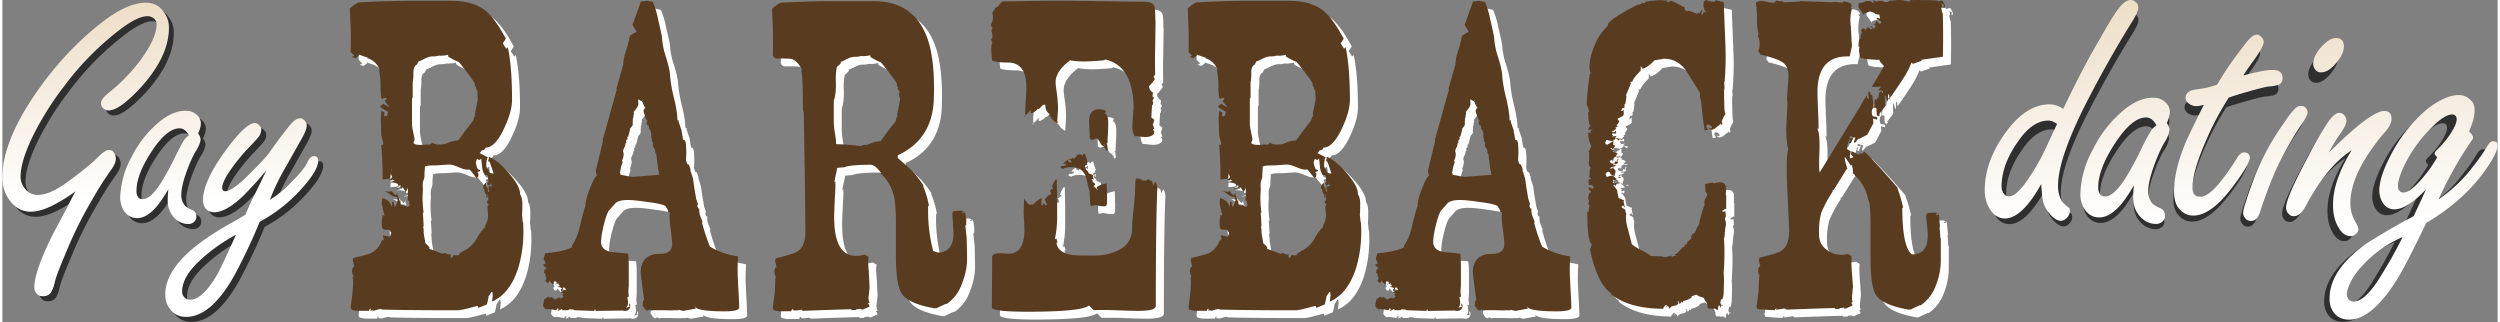
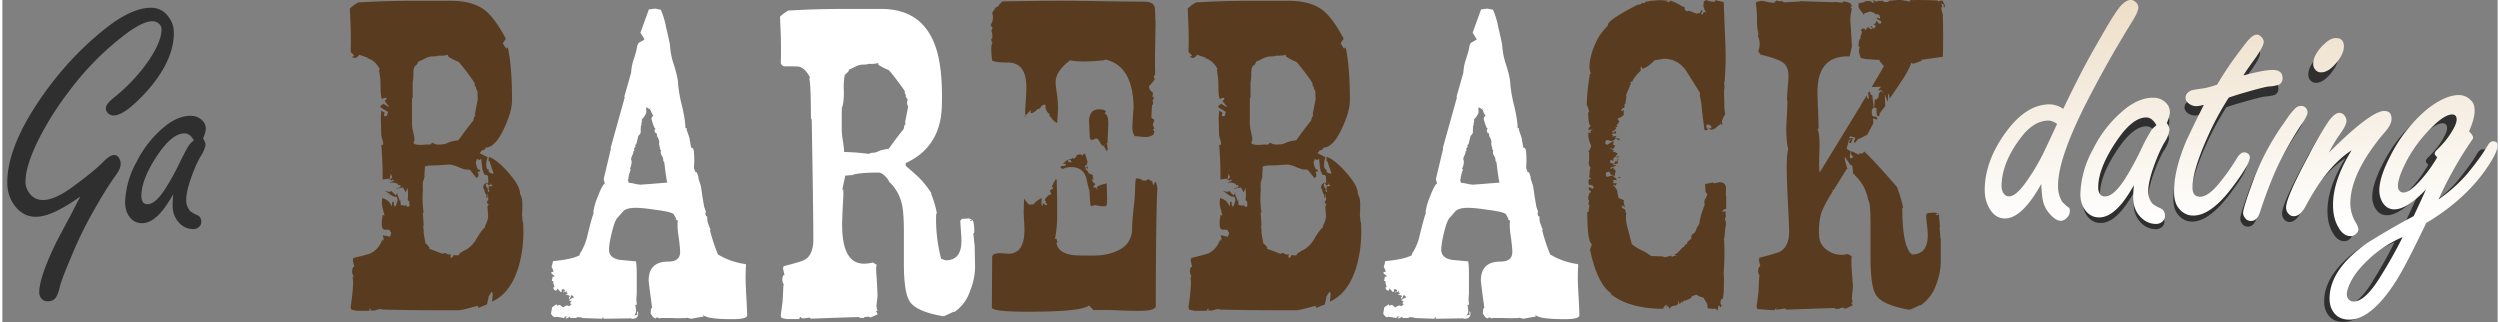
<svg xmlns="http://www.w3.org/2000/svg" xmlns:xlink="http://www.w3.org/1999/xlink" width="264" height="34" id="Layer_2" viewBox="0 0 310 40">
  <rect x="0" y="0" width="310" height="40" fill="#808080" stroke="none" />
  <defs>
    <linearGradient id="linear-gradient" x1="278.14" y1="27.86" x2="278.14" y2="0" gradientUnits="userSpaceOnUse">
      <stop offset="0" stop-color="#fff" />
      <stop offset="1" stop-color="#eddec7" />
    </linearGradient>
    <linearGradient id="linear-gradient-2" x1="19.61" y1="24.98" x2="19.61" y2=".33" xlink:href="#linear-gradient" />
    <style>.cls-2{fill-rule:evenodd}.cls-4{fill:#fff}.cls-5{fill:#593c20}.cls-2{fill:#2f2f2f}</style>
  </defs>
  <g id="Layer_1-2">
-     <path class="cls-2" d="M265.14 1.85c-.19-.19-.37-.29-.61-.29h-.03c-.43 0-.9.32-1.41.96-.45.56-1.3 1.94-2.55 4.15a106.21 106.21 0 0 0-4.17 8 2.93 2.93 0 0 0-1.62-.56c-1.91 0-3.69 1.15-5.34 3.43-1.67 2.31-2.49 4.62-2.49 6.91 0 .77.16 1.43.48 2.04.48.9 1.12 1.35 1.94 1.35 1.38 0 2.84-1.38 4.38-4.15.05.88.11 1.49.16 1.81.11.74.48 1.43 1.06 2.02.4.4.77.61 1.12.61.27 0 .53-.13.74-.37.24-.24.34-.5.34-.8 0-.21-.03-.37-.13-.42a6.43 6.43 0 0 1-.8-.72 3.5 3.5 0 0 1-.48-1.96c0-2.04 1.03-5.15 3.07-9.27 1.78-3.51 3.71-6.99 5.84-10.42.5-.8.74-1.36.74-1.7a.85.85 0 0 0-.27-.61Zm-9.63 14.91-.19.4-.32.69c-.18.39-.36.79-.56 1.17a25.17 25.17 0 0 1-2.71 4.68c-.74.98-1.35 1.49-1.86 1.49h-.05c-.32 0-.59-.19-.74-.56a1.48 1.48 0 0 1-.13-.61c0-1.83.71-3.72 2.17-5.69 1.09-1.51 2.26-2.26 3.48-2.26.29 0 .64.13 1.04.4l-.13.29Z" />
    <path class="cls-2" d="M268.56 18.72c.41-.71.61-1.21.61-1.52 0-.24-.11-.52-.32-.82.24-.56.36-1.02.36-1.34 0-.42-.17-.8-.52-1.14a2.2 2.2 0 0 0-1.44-.58h-.11c-.97 0-1.99.38-3.05 1.14a14.43 14.43 0 0 0-4.13 5.04 11.8 11.8 0 0 0-1.53 5.37c0 .67.14 1.23.41 1.71.44.74 1.06 1.12 1.85 1.12.91 0 1.82-.58 2.75-1.72.47-.59.94-1.31 1.43-2.16-.06.68-.09 1.15-.09 1.46 0 .87.23 1.58.7 2.15a2.6 2.6 0 0 0 2.05 1.05c.29 0 .55-.09.77-.29.2-.17.3-.39.3-.68 0-.44-.18-.74-.55-.91-.5-.24-.81-.41-.91-.52-.37-.39-.55-.9-.55-1.52 0-.76.23-1.76.68-3.02.42-1.18.85-2.14 1.27-2.85Zm-1.58-1.46c-.24.33-.61 1.03-1.12 2.07a35.95 35.95 0 0 1-1.96 3.63c-.94 1.49-1.76 2.23-2.46 2.23h-.05c-.26 0-.46-.09-.58-.27-.14-.2-.21-.47-.21-.83 0-1.5.71-3.32 2.15-5.48 1.3-1.94 2.5-2.92 3.63-2.92.23 0 .44.08.65.23.21.15.39.39.58.71a2.9 2.9 0 0 0-.64.64ZM279.67 5.74c-.26 0-.57.17-.91.55-.24.24-.63.77-1.21 1.53l-.14.19c-1.15 1.59-2 2.83-2.5 3.75-.68.24-1.2.37-1.55.44-.96.13-1.5.22-1.61.28-.44.22-.65.5-.65.87 0 .3.17.57.5.76.22.15.5.24.81.24.2 0 .5-.07.89-.15-1.11 2.22-1.8 3.64-2.07 4.23a16 16 0 0 0-1.52 6.21c0 .81.15 1.41.46 1.87.5.67 1.11 1.02 1.87 1.02 1.39 0 2.96-1.13 4.66-3.38 1.41-1.87 2.13-3.09 2.13-3.64 0-.13-.07-.26-.17-.39a.74.74 0 0 0-.5-.2c-.33 0-.61.24-.89.72-.52.85-1.09 1.7-1.76 2.55-1.04 1.37-1.92 2.07-2.66 2.07-.31 0-.54-.09-.7-.28-.15-.2-.22-.48-.22-.83 0-1.31.56-3.24 1.72-5.86a36.2 36.2 0 0 1 2.65-4.97c.52-.17 1.05-.35 1.59-.5 1.96-.57 3.07-.85 3.33-.83.61-.07.98-.15 1.13-.22.28-.17.41-.41.41-.76 0-.67-.39-1-1.2-1-.72 0-1.87.22-3.51.66.26-.46.67-1.05 1.22-1.79.81-1.11 1.22-1.87 1.22-2.27 0-.17-.09-.37-.26-.57-.17-.2-.37-.3-.55-.3h-.02ZM287.63 7.03c.57-.59 1.08-.88 1.54-.88h.07c.62.02.92.35.93 1.01 0 .62-.33 1.3-.97 2.05-.62.73-1.21 1.08-1.78 1.08a.85.85 0 0 1-.68-.31.98.98 0 0 1-.26-.7c0-.7.39-1.45 1.16-2.24ZM284.18 14.73c.26-.29.53-.42.81-.42h.04c.22 0 .42.09.57.29.11.15.18.31.18.48 0 .26-.22.7-.64 1.32a39.16 39.16 0 0 0-5.07 10.65c-.22.73-.59 1.1-1.1 1.1a.81.81 0 0 1-.7-.35c-.15-.2-.24-.4-.24-.62 0-.44.48-1.91 1.4-4.4a30.3 30.3 0 0 1 3.56-6.49c.53-.79.92-1.3 1.19-1.56ZM295.05 14.91c-1.04 0-3.09 1.49-6.15 4.49l-.54.53c.38-.74.87-1.55 1.49-2.44.42-.6.63-1.07.63-1.38 0-.27-.11-.5-.3-.71a.77.77 0 0 0-.56-.26c-.39 0-.87.39-1.41 1.21-.57.81-1.32 2.14-2.28 3.96-1.8 3.36-2.71 5.42-2.71 6.22 0 .32.11.59.32.78.15.18.36.27.6.27.51 0 .98-.39 1.41-1.18 1.71-3.24 3.56-5.48 5.55-6.76-1.49 2.41-2.24 4.59-2.24 6.56 0 1.04.2 1.9.6 2.62.41.77.9 1.14 1.51 1.14.27 0 .5-.11.69-.3.17-.17.26-.33.26-.51 0-.2-.11-.45-.3-.8a4.35 4.35 0 0 1-.66-2.3c0-2.48 1.4-5.37 4.19-8.64.51-.59.77-1.11.77-1.55 0-.62-.27-.93-.81-.95h-.05Z" />
    <path class="cls-2" d="M308.16 18.55c-.27 0-.51.19-.73.57-.49.84-1.27 1.95-2.4 3.32-.76.95-1.92 1.97-3.48 3.11a39.05 39.05 0 0 1 2.02-3.97 41.26 41.26 0 0 1 1.92-3.05c.16-.19.22-.32.22-.43 0-.16-.16-.4-.49-.73.43-1 .67-1.84.67-2.51 0-.54-.14-.94-.43-1.21a2 2 0 0 0-1.38-.65H304c-1.11 0-2.4.57-3.86 1.73a17.95 17.95 0 0 0-4.43 5.67c-.86 1.67-1.29 3.03-1.29 4.08 0 .46.11.89.33 1.32.35.62.84.94 1.49.94 1 0 2.27-.79 3.81-2.41l-1.48 3.21a97.7 97.7 0 0 0-5.7 3.3c-2.94 2.11-4.43 4.3-4.42 6.62 0 .54.11 1.03.35 1.43.41.73 1.08 1.11 2.03 1.1 1.78 0 3.7-1.6 5.7-4.76a79.87 79.87 0 0 0 3.56-6.86c3.46-2.08 6.05-4.54 7.77-7.35.57-.92.84-1.59.84-1.97 0-.35-.16-.51-.51-.51ZM294.5 34.92c-1.21 1.95-2.27 2.92-3.19 2.92h-.03a.75.75 0 0 1-.65-.38 1.11 1.11 0 0 1-.14-.51c0-.19.05-.4.13-.68.3-.86.78-1.67 1.48-2.46a14.28 14.28 0 0 1 5.1-3.73 53.22 53.22 0 0 1-2.72 4.84Zm6.88-14.45s-.11.24-.41.68c-.4.65-.89 1.3-1.48 1.97-.92 1.05-1.65 1.59-2.16 1.59h-.03c-.22-.03-.35-.08-.46-.22-.14-.13-.19-.32-.19-.59 0-.46.19-1.13.57-2a15.86 15.86 0 0 1 3.26-4.78c1.16-1.22 2.05-1.81 2.7-1.81.35 0 .54.22.54.59 0 .35-.19.81-.54 1.4-.46.78-1.05 1.51-1.78 2.22-.22.19-.32.38-.32.49 0 .11.08.24.3.46ZM18.49.96c-1.76 0-3.84 1.02-6.29 3.07-3 2.48-5.63 5.44-7.9 8.87-2.45 3.72-3.69 7-3.69 9.77 0 1.02.26 1.9.77 2.66.73 1.09 1.65 1.6 2.75 1.6.95 0 2.05-.37 3.33-1.1.55-.29 1.32-.77 2.23-1.42-.48.88-.8 1.53-1.02 1.97l-.73 1.37c-.73 1.37-1.18 2.21-1.35 2.57-1.35 2.81-2.01 4.81-2.01 5.98 0 .29.07.55.26.77.18.25.44.36.81.36.44 0 .73-.15.95-.4.18-.26.37-.69.51-1.28.15-.73.69-2.08 1.53-4.05.95-2.3 2.01-4.38 3.18-6.35a42.52 42.52 0 0 1 2.19-3.47c.48-.62.69-1.13.69-1.5 0-.36-.11-.62-.29-.87-.15-.18-.33-.25-.59-.25-.29 0-.8.33-1.43.99-.77.77-2.05 1.79-3.8 3.07-1.43 1.02-2.6 1.53-3.59 1.53a2 2 0 0 1-1.65-.87 2.27 2.27 0 0 1-.48-1.38c0-1.24.47-2.81 1.39-4.78a36.88 36.88 0 0 1 3.98-6.42 35.26 35.26 0 0 1 7.5-7.48c1.21-.84 2.16-1.28 2.89-1.28.33 0 .59.11.81.29s.33.44.33.73c0 1.17-.73 2.77-2.23 4.74a22.1 22.1 0 0 1-3.77 3.8c-.62.51-.91.91-.91 1.24 0 .26.11.51.33.69.22.15.4.22.62.22.92 0 2.23-.95 4.02-2.88 2.3-2.55 3.47-5 3.47-7.37a3.1 3.1 0 0 0-.66-2A2.53 2.53 0 0 0 18.59.97h-.11ZM24.67 19.38c.38-.66.56-1.13.56-1.41 0-.23-.1-.48-.3-.76.23-.52.34-.94.34-1.24 0-.39-.16-.75-.48-1.05a1.96 1.96 0 0 0-1.34-.53h-.1c-.9 0-1.85.35-2.84 1.06a13.32 13.32 0 0 0-3.84 4.67 11.03 11.03 0 0 0-1.42 4.98c0 .62.13 1.14.38 1.59.41.69.99 1.04 1.72 1.04.85 0 1.69-.54 2.55-1.59.44-.55.87-1.21 1.33-2-.06.63-.08 1.07-.08 1.35 0 .8.21 1.46.65 2a2.4 2.4 0 0 0 1.91.97c.27 0 .51-.08.72-.27a.8.8 0 0 0 .28-.63c0-.41-.17-.69-.51-.84a3.77 3.77 0 0 1-.85-.48 1.99 1.99 0 0 1-.51-1.41c0-.7.21-1.63.63-2.8.39-1.1.79-1.98 1.18-2.65Zm-1.47-1.35c-.23.31-.56.96-1.04 1.91a31.9 31.9 0 0 1-1.82 3.36c-.87 1.38-1.64 2.07-2.29 2.07h-.03c-.25 0-.42-.08-.55-.25a1.3 1.3 0 0 1-.2-.77c0-1.39.66-3.08 2-5.08 1.21-1.8 2.33-2.7 3.37-2.7.21 0 .41.07.61.21.2.14.37.37.54.66-.3.24-.49.42-.59.59Z" />
-     <path class="cls-2" d="M39.26 20.04c-.27 0-.54.27-.79.81-.27.59-1.01 1.5-2.25 2.71a11.8 11.8 0 0 1-2.37 1.88 27.67 27.67 0 0 1 1.98-4.09l.74-1.32 1.04-1.84c.54-.91.82-1.58.81-1.97a.77.77 0 0 0-.25-.59.69.69 0 0 0-.54-.3h-.02c-.37 0-.74.25-1.16.72-.17.2-.64.79-1.41 1.8l-.67.92-.74 1.03c-.54.64-1.29 1.43-2.23 2.37-1.48 1.48-2.52 2.22-3.07 2.22-.27 0-.4-.15-.4-.44 0-.49.37-1.26 1.11-2.32.67-.94 1.38-1.8 2.15-2.62.74-.76 1.19-1.26 1.34-1.48.15-.22.25-.49.25-.79a.7.7 0 0 0-.22-.52.76.76 0 0 0-.59-.3c-.77 0-2.05 1.23-3.83 3.7-1.73 2.44-2.59 4.39-2.59 5.85 0 .42.1.76.3 1.04.27.32.64.49 1.09.49.97 0 2.15-.67 3.59-2.02a52.4 52.4 0 0 0 2.89-3.18c-.42.89-.91 1.9-1.46 3.01a31.13 31.13 0 0 0-1.14 2.49c-.4.25-.94.57-1.63.96a37.64 37.64 0 0 0-3.88 2.44c-2.97 2.2-4.45 4.37-4.45 6.49 0 .74.2 1.36.6 1.85.5.64 1.16.96 1.98.96 2.05 0 4.01-1.66 5.91-4.99a69.4 69.4 0 0 0 3.24-6.83 19.18 19.18 0 0 0 5.44-4.37c1.24-1.41 1.83-2.49 1.83-3.21 0-.39-.17-.57-.57-.57Zm-9.87 10.29-.37.82c-.91 2-1.48 3.16-1.68 3.53-1.24 2.12-2.37 3.18-3.39 3.18h-.05a.9.9 0 0 1-.74-.37.94.94 0 0 1-.22-.64c0-1.21.74-2.52 2.27-3.92a21.51 21.51 0 0 1 4.43-3.14l-.25.54Z" />
    <path d="M265.07.3c-.19-.19-.38-.3-.63-.3h-.03c-.44 0-.93.33-1.45.99-.47.58-1.34 2-2.63 4.28-1.37 2.33-2.79 5.1-4.3 8.26a3.05 3.05 0 0 0-1.67-.57c-1.98 0-3.81 1.18-5.51 3.54-1.73 2.39-2.57 4.77-2.57 7.13 0 .8.17 1.48.5 2.11.49.93 1.15 1.4 2 1.4 1.43 0 2.93-1.43 4.52-4.28.05.9.11 1.54.17 1.86.11.77.5 1.48 1.1 2.08.41.41.8.63 1.15.63.27 0 .55-.14.77-.38.25-.25.36-.52.36-.82 0-.22-.03-.38-.14-.44a6.02 6.02 0 0 1-.82-.74 3.71 3.71 0 0 1-.5-2.03c0-2.11 1.07-5.32 3.17-9.57a140.2 140.2 0 0 1 6.03-10.76c.52-.82.77-1.4.77-1.76a.87.87 0 0 0-.27-.63Zm-9.94 15.39-.19.41-.33.71c-.18.4-.37.81-.57 1.21a26.7 26.7 0 0 1-2.79 4.83c-.77 1.02-1.4 1.54-1.92 1.54h-.05c-.33 0-.6-.19-.77-.58a1.54 1.54 0 0 1-.14-.63c0-1.89.74-3.84 2.24-5.87 1.12-1.56 2.33-2.33 3.59-2.33.3 0 .66.14 1.07.41l-.14.3Zm13.47 2.02a3.9 3.9 0 0 0 .63-1.57c0-.25-.11-.53-.33-.85.25-.58.38-1.05.38-1.38 0-.44-.17-.83-.53-1.18a2.14 2.14 0 0 0-1.49-.59h-.11c-1 0-2.05.39-3.15 1.18a14.7 14.7 0 0 0-4.26 5.21 12.2 12.2 0 0 0-1.58 5.55c0 .69.14 1.27.43 1.77.46.77 1.1 1.16 1.91 1.16.94 0 1.88-.6 2.84-1.77.49-.61.97-1.35 1.47-2.23a20.1 20.1 0 0 0-.09 1.5c0 .89.24 1.63.72 2.23.6.72 1.3 1.08 2.12 1.08.3 0 .56-.09.8-.3a.9.9 0 0 0 .31-.71c0-.45-.19-.77-.57-.94a4.48 4.48 0 0 1-.94-.53 2.2 2.2 0 0 1-.57-1.57c0-.78.23-1.82.7-3.12.44-1.22.88-2.21 1.31-2.95Zm-1.63-1.5a19.8 19.8 0 0 0-1.16 2.13 37.2 37.2 0 0 1-2.02 3.75c-.97 1.54-1.82 2.31-2.54 2.31h-.05c-.27 0-.47-.09-.6-.28a1.5 1.5 0 0 1-.22-.86c0-1.55.73-3.43 2.22-5.66 1.35-2.01 2.58-3.01 3.74-3.01.24 0 .46.08.67.23.22.16.41.41.6.74-.33.27-.55.47-.66.66Zm13.1-11.9c-.27 0-.58.18-.94.56-.25.25-.65.79-1.25 1.58l-.14.19a38.5 38.5 0 0 0-2.58 3.87c-.7.25-1.24.38-1.6.45-.99.14-1.55.23-1.66.29-.45.23-.67.52-.67.9 0 .31.18.58.52.79.23.16.52.25.83.25.2 0 .52-.07.92-.16a179.86 179.86 0 0 0-2.13 4.36c-1.05 2.45-1.57 4.56-1.57 6.41 0 .83.16 1.46.47 1.93.52.7 1.15 1.06 1.94 1.05 1.44 0 3.06-1.17 4.81-3.49 1.46-1.93 2.2-3.19 2.2-3.76a.65.65 0 0 0-.18-.4.77.77 0 0 0-.52-.2c-.34 0-.63.25-.92.74-.54.88-1.12 1.75-1.82 2.63-1.08 1.42-1.98 2.14-2.74 2.14-.31 0-.56-.09-.72-.29-.16-.2-.23-.49-.23-.85 0-1.35.58-3.35 1.77-6.05a36.3 36.3 0 0 1 2.74-5.13c.54-.18 1.08-.36 1.64-.52 2.02-.59 3.17-.88 3.44-.86a4.8 4.8 0 0 0 1.17-.23.86.86 0 0 0 .43-.79c0-.7-.41-1.03-1.24-1.03-.74 0-1.93.23-3.62.68.27-.47.7-1.08 1.26-1.84.83-1.15 1.26-1.93 1.26-2.34 0-.18-.09-.38-.27-.58s-.38-.31-.56-.31h-.02Zm8.22 1.33c.59-.61 1.11-.91 1.59-.91h.07c.64.02.95.36.95 1.04 0 .64-.34 1.34-1 2.11-.64.75-1.25 1.11-1.84 1.11a.86.86 0 0 1-.7-.32c-.18-.2-.27-.43-.27-.73 0-.73.41-1.5 1.2-2.32Zm-3.56 7.95c.27-.3.54-.43.84-.43h.05c.23 0 .43.09.59.29.11.16.18.32.18.5 0 .27-.23.73-.66 1.36a41.53 41.53 0 0 0-3.36 6 54.57 54.57 0 0 0-1.88 5c-.23.75-.61 1.14-1.13 1.14a.86.86 0 0 1-.73-.36c-.16-.2-.25-.41-.25-.64 0-.45.5-1.98 1.45-4.54a31.36 31.36 0 0 1 3.67-6.7c.54-.82.95-1.34 1.23-1.61Zm11.21.19c-1.07 0-3.18 1.54-6.35 4.64l-.56.54c.39-.76.9-1.6 1.54-2.52.43-.62.65-1.1.65-1.43 0-.28-.11-.51-.31-.73a.77.77 0 0 0-.58-.26c-.4 0-.9.4-1.46 1.24a41.6 41.6 0 0 0-2.36 4.09c-1.86 3.47-2.79 5.6-2.79 6.42 0 .33.11.61.33.81.16.19.37.28.62.28.53 0 1.01-.4 1.46-1.21 1.77-3.34 3.68-5.66 5.73-6.98-1.54 2.49-2.31 4.74-2.31 6.78 0 1.07.2 1.96.62 2.7.42.79.93 1.18 1.56 1.18.28 0 .51-.11.71-.31.17-.17.26-.34.26-.53 0-.2-.11-.47-.31-.82a4.66 4.66 0 0 1-.69-2.38c0-2.56 1.44-5.55 4.33-8.92.53-.61.79-1.15.79-1.6 0-.64-.28-.96-.84-.98h-.05Zm13.54 3.76c-.28 0-.53.2-.75.59-.5.86-1.31 2.01-2.48 3.43a18.6 18.6 0 0 1-3.59 3.21 47.3 47.3 0 0 1 4.07-7.25c.17-.2.22-.33.22-.45 0-.17-.17-.42-.5-.75.45-1.03.7-1.9.69-2.59 0-.56-.14-.98-.45-1.25a2.03 2.03 0 0 0-1.42-.67h-.08c-1.14 0-2.48.59-3.99 1.79a18.28 18.28 0 0 0-4.57 5.86c-.89 1.73-1.33 3.12-1.33 4.21 0 .47.11.92.34 1.37.36.64.87.97 1.53.97 1.03 0 2.34-.81 3.93-2.48-.36.81-.86 1.9-1.53 3.32a91.29 91.29 0 0 0-5.88 3.41c-3.04 2.18-4.57 4.44-4.57 6.83 0 .56.11 1.06.36 1.48.42.75 1.12 1.14 2.09 1.14 1.84 0 3.82-1.65 5.88-4.91.78-1.23 2-3.6 3.67-7.08 3.57-2.15 6.24-4.69 8.02-7.59.59-.95.86-1.65.86-2.04 0-.36-.17-.53-.53-.53Zm-14.09 16.91c-1.25 2.01-2.34 3.01-3.29 3.01h-.03c-.28 0-.5-.14-.67-.39a1.2 1.2 0 0 1-.14-.53c0-.2.06-.42.14-.7.31-.89.81-1.73 1.53-2.54a14.7 14.7 0 0 1 5.27-3.85 56.7 56.7 0 0 1-2.81 4.99Zm7.1-14.92s-.11.25-.42.7c-.42.67-.92 1.34-1.53 2.04-.95 1.09-1.7 1.65-2.23 1.65h-.03c-.22-.03-.36-.08-.47-.22-.14-.14-.2-.33-.2-.61 0-.47.19-1.17.58-2.06a16.43 16.43 0 0 1 3.37-4.94c1.2-1.26 2.12-1.87 2.79-1.87.36 0 .56.22.56.61 0 .36-.19.84-.56 1.45-.47.81-1.09 1.56-1.84 2.29-.22.2-.33.39-.33.5 0 .11.08.25.31.47Z" fill-rule="evenodd" fill="url(#linear-gradient)" />
-     <path d="M17.88.33c-1.76 0-3.84 1.02-6.29 3.07-3 2.48-5.63 5.44-7.9 8.87-2.45 3.71-3.69 7-3.69 9.77 0 1.02.26 1.9.77 2.66.73 1.09 1.65 1.6 2.75 1.6.95 0 2.05-.37 3.33-1.1.55-.29 1.32-.77 2.23-1.42-.48.88-.8 1.53-1.02 1.97l-.73 1.37c-.73 1.37-1.18 2.21-1.35 2.57-1.35 2.81-2.01 4.81-2.01 5.98 0 .29.07.55.26.77.18.25.44.36.81.36.44 0 .73-.15.95-.4.18-.26.37-.69.51-1.28.15-.73.69-2.08 1.53-4.05.95-2.3 2.01-4.38 3.18-6.35a42.52 42.52 0 0 1 2.19-3.47c.48-.62.69-1.13.69-1.5 0-.36-.11-.62-.29-.87-.15-.18-.33-.25-.59-.25-.29 0-.8.33-1.43.99-.77.77-2.05 1.79-3.8 3.07-1.43 1.02-2.6 1.53-3.59 1.53a2 2 0 0 1-1.65-.87 2.27 2.27 0 0 1-.48-1.38c0-1.24.47-2.81 1.39-4.78a36.88 36.88 0 0 1 3.98-6.42 35.26 35.26 0 0 1 7.5-7.48c1.21-.84 2.16-1.28 2.89-1.28.33 0 .59.11.81.29.22.18.33.44.33.73 0 1.17-.73 2.77-2.23 4.74a22.1 22.1 0 0 1-3.77 3.8c-.62.51-.91.91-.91 1.24 0 .26.11.51.33.69.22.15.4.22.62.22.92 0 2.23-.95 4.02-2.88 2.3-2.55 3.47-5 3.47-7.37a3.1 3.1 0 0 0-.66-2A2.53 2.53 0 0 0 17.98.34h-.11Zm6.18 18.42c.38-.66.56-1.13.56-1.41 0-.23-.1-.48-.3-.76.23-.52.34-.94.34-1.24 0-.39-.16-.75-.48-1.05a1.96 1.96 0 0 0-1.34-.53h-.1c-.9 0-1.85.35-2.84 1.06a13.32 13.32 0 0 0-3.84 4.67 11.03 11.03 0 0 0-1.42 4.98c0 .62.13 1.14.38 1.59.41.69.99 1.04 1.72 1.04.85 0 1.69-.54 2.55-1.59.44-.55.87-1.21 1.33-2-.06.63-.08 1.07-.08 1.35 0 .8.21 1.46.65 2a2.4 2.4 0 0 0 1.91.97c.27 0 .51-.08.72-.27a.8.8 0 0 0 .28-.63c0-.41-.17-.69-.51-.84a3.77 3.77 0 0 1-.85-.48 1.99 1.99 0 0 1-.51-1.41c0-.7.21-1.63.63-2.8.39-1.1.79-1.98 1.18-2.65Zm-1.47-1.35c-.23.31-.56.96-1.04 1.91a33.89 33.89 0 0 1-1.82 3.36c-.87 1.38-1.64 2.07-2.29 2.07h-.03c-.25 0-.42-.08-.55-.25a1.3 1.3 0 0 1-.2-.77c0-1.39.66-3.08 2-5.08 1.21-1.8 2.33-2.7 3.37-2.7.21 0 .41.07.61.21.2.14.37.37.54.66-.3.24-.49.42-.59.59Zm16.06 2.01c-.27 0-.54.27-.79.81-.27.59-1.01 1.5-2.25 2.71a11.8 11.8 0 0 1-2.37 1.88 27.67 27.67 0 0 1 1.98-4.09l.74-1.32L37 17.56c.54-.91.82-1.58.81-1.97a.77.77 0 0 0-.25-.59.7.7 0 0 0-.55-.3h-.02c-.37 0-.74.25-1.16.72-.17.2-.64.79-1.41 1.8l-.67.92-.74 1.03c-.54.64-1.29 1.43-2.23 2.37-1.48 1.48-2.52 2.22-3.07 2.22-.27 0-.4-.15-.4-.44 0-.49.37-1.26 1.11-2.32.67-.94 1.38-1.8 2.15-2.62.74-.76 1.19-1.26 1.34-1.48.15-.22.25-.49.25-.79a.7.7 0 0 0-.22-.52.76.76 0 0 0-.59-.3c-.77 0-2.05 1.23-3.83 3.7-1.73 2.44-2.59 4.39-2.59 5.85 0 .42.1.76.3 1.04.27.32.64.49 1.09.49.97 0 2.15-.67 3.59-2.02a52.4 52.4 0 0 0 2.89-3.18c-.42.89-.91 1.9-1.46 3.01a31.13 31.13 0 0 0-1.14 2.49c-.4.25-.94.57-1.63.96a37.64 37.64 0 0 0-3.88 2.44c-2.97 2.2-4.45 4.37-4.45 6.49 0 .74.2 1.36.6 1.85.5.64 1.16.96 1.98.96 2.05 0 4.01-1.66 5.91-4.99a69.4 69.4 0 0 0 3.24-6.83 19.18 19.18 0 0 0 5.44-4.37c1.24-1.41 1.83-2.49 1.83-3.21 0-.39-.17-.57-.57-.57ZM28.78 29.7l-.37.82c-.91 2-1.48 3.16-1.68 3.53-1.24 2.12-2.37 3.18-3.39 3.18h-.05a.9.9 0 0 1-.74-.37.94.94 0 0 1-.22-.64c0-1.21.74-2.52 2.27-3.92a21.51 21.51 0 0 1 4.43-3.14l-.25.54Z" fill="url(#linear-gradient-2)" fill-rule="evenodd" />
-     <path class="cls-4" d="M138.28 18.75c-.06.03-.09.06-.1.09l.1.14v.24l.05.24c0 .13-.06.21-.19.24-.03-.03-.06-.11-.09-.24s-.1-.19-.19-.19l.05-.43-.09.29c-.16-.03-.32-.2-.48-.51-.16-.3-.32-.46-.48-.46-.25.13-.4.19-.43.19-.13 0-.24-.06-.33-.19-.07-1.6-.1-2.28-.1-2.02 0-1.06.41-1.59 1.24-1.59.44 0 .73.08.86.24l-.14.29c.29.1.43.48.43 1.15 0 .32-.01.75-.04 1.3s-.05.95-.05 1.2Zm0 6.93-.05.05v.48c0 .19-.07.32-.19.38-.29.03-.72-.01-1.29-.14-.19.06-.33.1-.43.1a.4.4 0 0 1-.14-.05c-.03-.29-.07-.74-.1-1.35v-.34c-.16-.58-.3-1.17-.43-1.78-.29-.87-.91-1.3-1.86-1.3-.41 0-.76.08-1.05.24l-.29-.19c0-.13.11-.19.33-.19.22 0 .33-.06.33-.19v-.1l-.33.05c.06-.13.25-.31.57-.53h.05l.05.34.09-.1.1.1.19-.05-.14-.29h-.24l.1-.1h.29l.05-.14.19.1c.1 0 .24-.13.43-.39l-.14-.05s.13-.05.38-.05c.06 0 .09-.03.09-.1l.43.24-.05-.24.14.05.14-.1.33 1.06-.1.19.1.1c-.22.07-.33.16-.33.29l.09.14.24-.24v.43l-.19-.24-.05.15c0 .06.06.15.19.26.13.11.17.22.14.31.13.03.32.11.57.24v.14c-.03.13 0 .22.09.29l-.05.14-.1-.1-.1.1.1.1.05-.05s-.05.08-.05.15c0 .03.05.09.17.17.11.08.17.15.17.22l-.24.24v.1c.32.03.46.13.43.29l.1.05-.1-.34c.13-.16.54-.32 1.24-.48l.05 1.92Zm6.2-1.16c-.12 2.79-.18 7.6-.18 14.44 0 .42-.7.63-2.1.63-.57 0-1.49-.02-2.74-.07a35.83 35.83 0 0 0-2.89-.02l-.57-.58c-.57.51-3.07.77-7.49.78-2.83 0-4.36-.15-4.58-.48l.04-6.3c0-.22.14-.37.43-.43.19-.06.48-.08.86-.05l.72.05c1.33 0 2-1 2-2.99 0-.26-.02-.64-.05-1.15-.03-.51-.05-.88-.05-1.11l.05-1.59c.25.35.48.61.67.77.03 0 .05-.02.05-.05h.43c.19-.26.54-.53 1.05-.82l-.05.87.19.14-.05-.24.1-.1.29.24c.06.03.13 0 .19-.1l-.19-.24c.06-.03.06-.08 0-.14a.32.32 0 0 0-.14-.14c.29-.48.57-.72.86-.72l-.19-.48.43-.29c.03-.06-.03-.11-.19-.14.09-.29.27-.63.52-1.01l.09.14.05 2.41v2.5c-.03.93-.13 1.73-.28 2.41l.19-.05.14.48-.14.05c.13.8.75 1.3 1.86 1.49.32.07 1.24.1 2.77.09 1.24 0 2.3-.24 3.2-.73a2.79 2.79 0 0 0 1.57-2.6c0-.55.06-1.39.19-2.53s.19-2.01.19-2.62c0-.38.03-.74.09-1.06l.14-.05.53.09.05.15.52.05c.06-.06.16-.13.29-.19l.52.29.1.48.29-.48c.16.32.24.66.24 1.01Zm-.21-21.03-.05 3.37a62.3 62.3 0 0 0 0 3.37l-.19.24.14.34c-.13.22-.37.51-.72.87.03.35.19.61.48.77v.38l-.1.05.24.24-.19.38.1.19-.05.29-.1.05-.09 1.54.38.29-.19.58.19.53-.19.05.19.29-.09.34c-.22.22-.57.34-1.05.34a4.6 4.6 0 0 1-.62-.05 7.28 7.28 0 0 0-.67-.05c-.26-.35-.35-.88-.29-1.59.09-1.47.14-2.05.14-1.73 0-3.63-1.18-5.69-3.54-6.21l-.14.1c-1.91.19-3.31.2-4.2 0-1.21.9-1.81 1.82-1.81 2.75 0 .19.05.64.15 1.32.1.69.14 1.31.15 1.85 0 .23-.02.53-.05.91l-.05.96a1.66 1.66 0 0 1-.81-.77l-.19-.1.1-.24h-.05c-.35-.22-.53-.61-.53-1.16h-.14c-.13 0-.26.1-.41.29-.14.19-.28.27-.41.24-.13.19-.36.37-.72.53l-.19-.1c0 .06.03-.02.1-.24h-.1l-.48.53c-.06-.07-.13-.05-.19.05-.06.13-.05.19.05.19-.03-.38-.02-.96.05-1.73.06-.93.09-1.57.09-1.92 0-2.05-.77-3.08-2.29-3.08-.99 0-1.64-.08-1.96-.24-.16-1.25-.15-2 .05-2.26-.13-.06-.18-.21-.15-.43l.1-.1c.06-.22.03-.53-.1-.91.06-.13.11-.26.14-.39-.06-.1-.14-.19-.24-.29.32-.58.38-1.09.19-1.54l.33-.48c0-.1.09-.18.26-.26.17-.08.26-.17.26-.27l.43-.43 3.72-.05c1.72-.03 4.03-.04 6.92 0 3.47.06 5.79.09 6.97.09.73 0 1.16.21 1.29.62.06.16.1.72.1 1.68ZM169.74 28.58l-.1-1.06c.03.13.05-.29.05-1.25 0-.48-.1-.88-.29-1.2.03-.64-.44-1.51-1.41-2.62s-1.79-1.77-2.46-1.99l-.05.53.1-.05.53 1.54v.05c-.29 0-.49-.08-.62-.24l.05-.24c-.22 0-.33-.19-.33-.58 0-.42.06-.74.19-.96l-1.05-.53c.06.03.16-.09.31-.34.27 0 .42-.12.46-.33.79 0 1.56-.79 2.29-2.36.67-1.41 1-2.6 1-3.56 0-2.79-.18-4.97-.53-6.55l-.19.19-.43-.67.38-.58c-.92-1.73-1.8-2.92-2.63-3.56-1.02-.77-2.42-1.15-4.2-1.15h-4.82c-2.19 0-4.42.07-6.68.2a4.12 4.12 0 0 0-1.05.77l.1 2.36a50.1 50.1 0 0 1 0 3.03l.43.43c-.06.1-.17.16-.33.19l.52.14.43-.34-.05-.1 1.24.43h-.29c.7.13 1.25.59 1.67 1.4l-.1.1c.13.67.19 1.28.19 1.83 0 .99.07 1.59.19 1.78a.78.78 0 0 1 .33-.15c.16-.03.24 0 .24.1l-.24.29.57.72h-.09l-.72-.43c.06.06.02.13-.12.19-.14.07-.2.16-.17.29l.95.58s-.06.13-.09.29c-.03.16-.1.24-.19.24l-.24-.05.09-.43-.52-.24.1.1-.05.77c-.03.07-.03.1 0 .1l.05 2.12s.06.27.19.72c.1.32.06.48-.09.48l-.09-.05c.13 1.83.18 3.27.15 4.33l.91-.1.11-.63.18.43c-.1.19-.24.31-.43.34l.48.1-.05-.14.29.14-.76.29c.38-.1.78-.05 1.19.14v.15l.31-.03a.4.4 0 0 0-.02.13c.02.06.03.11.06.14l-.58.15v.05l.86-.15.33.58c.13-.22.21-.42.24-.58.06.67.06 1.2 0 1.59l.19.1.05.58-.19.14c-.1 0-.16-.05-.19-.14-.03-.1-.06-.16-.1-.19v.19l-.62-.1-.05-.67-.05.19-.34-.91.1-.24-.28.43-.48-.48.05-.1-.29.14-.67-.1c.13.03.35.17.67.41.32.24.58.34.76.31h.1l.1.48c-.03.03-.08.16-.14.39-.06.22-.14.34-.24.34l-.1-.29c0-.19.02-.29.05-.29h-.24l-.05.58a2.5 2.5 0 0 0-.43-.67c-.35-.25-.61-.38-.77-.38l-.05.62c0 .19.11.71.34 1.54l-.24-.05-.09.67c-.03.35-.02.63.03.84.05.21.18.31.41.31h.48l.24.39-.14.48-.91-.19.14.58-.19-.1.14.19-.19-.05a2.82 2.82 0 0 1-1.43 1.64c-.25.1-.97.29-2.15.58.03.07.02.14-.05.24l.19.87h-.14c-.19.39-.18.77.05 1.16l-.05.15-.09-.05c.16.42.08 1.67-.23 3.75l.1.29.62.14h1.57l.1-.24c.06-.03.11-.02.14.05l-.14.14h.1c.13 0 .25.02.38.05.67-.22 1-.27 1-.15 2.29.06 5.42.09 9.4.09.29 0 .76-.09 1.43-.27.67-.18 1.03-.27 1.1-.27l.09.24 1.05-.43.19-.82v-.15l.38-.58h.1l.05.38-.09.82c1.52-.67 2.62-2.1 3.29-4.29.51-1.73.7-3.59.57-5.58Zm-16.35-6.37.03-.16c.06-.02.04.05-.03.16Zm2.79-3.53.09-.29c.03-.06.03-.18 0-.34l-.17-.82a4.64 4.64 0 0 1-.12-.82v-3.18l.09-.14v-1.97c.06-.16.09-.54.09-1.16 0-.51.14-.83.43-.96l.19-.39c.13-.03.41-.16.86-.39.35-.16.64-.24.86-.24.38 0 .64-.03.76-.1.41.03.81 0 1.19-.1l.05.24c.54.32.96.53 1.24.62.13.1.5.55 1.12 1.37.62.82.93 1.29.93 1.42l-.05.15.14.09v.1l.05-.05c-.03.1 0 .22.07.36.08.14.12.25.12.31 0 .48.02.75.05.82l-.38 1.97c.03.06.05.13.05.19l-.14.14-.1.43a53.74 53.74 0 0 0-1.86 2.46c-.61.07-1.05.18-1.34.34h-.05c-.19.13-.57.19-1.15.19-.19 0-.43-.08-.71-.24l-.24.24h-.53c-1.05.1-1.57 0-1.57-.29Zm9.31 5.43s.04.13.02.29c-.02.16.02.26.12.29l-.14.14-.1-.19c.03-.22-.02-.35-.14-.39l-.1-.24.1-.43-.38.39-.05.38.14.14c.03.29.11.5.24.63l.05.48.14-.14-.05-.34h.05c.07.32.08.58.05.77l-.14.05v.1c.03.13.06.23.09.29h.14l-.18.31.08.99c.03.32-.03.66-.19 1.01h.05a.78.78 0 0 0-.24.58c-.26.19-.6.64-1.02 1.35a3.65 3.65 0 0 1-1.31 1.4c-.64.32-.95.56-.95.72h-.09c-.26 0-.43-.02-.53-.05 0 .06-.04.15-.12.24-.08.09-.15.14-.21.14l-.05-.19.05-.29c-.13.07-.27.07-.43 0-.19-.1-.32-.14-.38-.14l-.24.1c-.73-.29-1.29-.5-1.67-.62.13-.1 0-.3-.38-.63h-.05c-.16-.83-.24-1.31-.24-1.44 0-.39-.03-.61-.1-.67l.1-.05c-.03-.74-.07-1.28-.1-1.64v-.05h.1a12.17 12.17 0 0 1-.09-2.89 4.52 4.52 0 0 1 0-.91l.19-.63c0-.45.02-.79.05-1.01v-.29c.16-.1.56-.15 1.19-.15.22 0 .54-.01.95-.05.41-.03.72-.05.91-.05.25 0 .63.1 1.12.31.49.21.84.31 1.02.31h.38l.86 1.06.09-.14.1.05.05-.43-.14-.24.33-.1v-.14l-.19-.1-.05.05a2.3 2.3 0 0 1-.29-.91l.14-.43.29.14.24-.15.12 1.11c.05.38.17.69.36.91.25-.07.38.05.38.36s.02.47.05.51l-.19.19.24.24.19-.14-.1-.19.38.39-.53.05ZM65.64 28.58l-.1-1.06c.03.13.05-.29.05-1.25 0-.48-.1-.88-.29-1.2.03-.64-.44-1.51-1.41-2.62s-1.79-1.77-2.46-1.99l-.05.53.1-.05.53 1.54v.05c-.29 0-.49-.08-.62-.24l.05-.24c-.22 0-.33-.19-.33-.58 0-.42.06-.74.19-.96l-1.05-.53c.06.03.16-.09.31-.34.27 0 .42-.12.46-.33.79 0 1.56-.79 2.29-2.36.67-1.41 1-2.6 1-3.56 0-2.79-.18-4.97-.53-6.55l-.19.19-.43-.67.38-.58c-.92-1.73-1.8-2.92-2.63-3.56-1.02-.77-2.42-1.15-4.2-1.15h-4.82c-2.19 0-4.42.07-6.68.2a4.12 4.12 0 0 0-1.05.77l.1 2.36a50.1 50.1 0 0 1 0 3.03l.43.43c-.06.1-.17.16-.33.19l.52.14.43-.34-.05-.1 1.24.43h-.29c.7.13 1.25.59 1.67 1.4l-.1.1c.13.67.19 1.28.19 1.83 0 .99.07 1.59.19 1.78a.78.78 0 0 1 .33-.15c.16-.03.24 0 .24.1l-.24.29.57.72h-.09l-.72-.43c.06.06.02.13-.12.19-.14.07-.2.16-.17.29l.95.58s-.06.13-.09.29c-.03.16-.1.24-.19.24l-.24-.05.09-.43-.52-.24.1.1-.05.77c-.03.07-.03.1 0 .1l.05 2.12s.06.27.19.72c.1.32.06.48-.09.48l-.09-.05c.13 1.83.18 3.27.15 4.33l.91-.1.11-.63.18.43c-.1.19-.24.31-.43.34l.48.1-.05-.14.29.14-.76.29c.38-.1.78-.05 1.19.14v.15l.31-.03a.4.4 0 0 0-.02.13c.02.06.03.11.06.14l-.58.15v.05l.86-.15.33.58c.13-.22.21-.42.24-.58.06.67.06 1.2 0 1.59l.19.1.05.58-.19.14c-.1 0-.16-.05-.19-.14-.03-.1-.06-.16-.1-.19v.19l-.62-.1-.05-.67-.05.19-.34-.91.1-.24-.28.43-.48-.48.05-.1-.29.14-.67-.1c.13.03.35.17.67.41.32.24.58.34.76.31h.1l.1.48c-.03.03-.08.16-.14.39-.06.22-.14.34-.24.34l-.1-.29c0-.19.02-.29.05-.29h-.24l-.05.58a2.5 2.5 0 0 0-.43-.67c-.35-.25-.61-.38-.77-.38l-.05.62c0 .19.11.71.34 1.54l-.24-.05-.09.67c-.03.35-.02.63.03.84.05.21.18.31.41.31h.48l.24.39-.14.48-.91-.19.14.58-.19-.1.14.19-.19-.05a2.82 2.82 0 0 1-1.43 1.64c-.25.1-.97.29-2.15.58.03.07.02.14-.05.24l.19.87h-.14c-.19.39-.18.77.05 1.16l-.05.15-.09-.05c.16.42.08 1.67-.23 3.75l.1.29.62.14h1.57l.1-.24c.06-.03.11-.02.14.05l-.14.14h.1c.13 0 .25.02.38.05.67-.22 1-.27 1-.15 2.29.06 5.42.09 9.4.09.29 0 .76-.09 1.43-.27.67-.18 1.03-.27 1.1-.27l.09.24 1.05-.43.19-.82v-.15l.38-.58h.1l.05.38-.09.82c1.52-.67 2.62-2.1 3.29-4.29.51-1.73.7-3.59.57-5.58Zm-16.35-6.37.03-.16c.06-.02.04.05-.03.16Zm2.79-3.53.09-.29c.03-.06.03-.18 0-.34l-.17-.82a4.64 4.64 0 0 1-.12-.82v-3.18l.09-.14v-1.97c.06-.16.09-.54.09-1.16 0-.51.14-.83.43-.96l.19-.39c.13-.03.41-.16.86-.39.35-.16.64-.24.86-.24.38 0 .64-.03.76-.1.41.03.81 0 1.19-.1l.05.24c.54.32.96.53 1.24.62.13.1.5.55 1.12 1.37.62.82.93 1.29.93 1.42l-.05.15.14.09v.1l.05-.05c-.03.1 0 .22.07.36.08.14.12.25.12.31 0 .48.02.75.05.82l-.38 1.97c.03.06.05.13.05.19l-.14.14-.1.43a53.74 53.74 0 0 0-1.86 2.46c-.61.07-1.05.18-1.34.34h-.05c-.19.13-.57.19-1.15.19-.19 0-.43-.08-.71-.24l-.24.24h-.53c-1.05.1-1.57 0-1.57-.29Zm9.31 5.43s.04.13.02.29c-.02.16.02.26.12.29l-.14.14-.1-.19c.03-.22-.02-.35-.14-.39l-.1-.24.1-.43-.38.39-.05.38.14.14c.03.29.11.5.24.63l.05.48.14-.14-.05-.34h.05c.07.32.08.58.05.77l-.14.05v.1c.03.13.06.23.09.29h.14l-.18.31.08.99c.03.32-.03.66-.19 1.01h.05a.78.78 0 0 0-.24.58c-.26.19-.6.64-1.02 1.35a3.65 3.65 0 0 1-1.31 1.4c-.64.32-.95.56-.95.72h-.09c-.26 0-.43-.02-.53-.05 0 .06-.04.15-.12.24-.08.09-.15.14-.21.14l-.05-.19.05-.29c-.13.07-.27.07-.43 0-.19-.1-.32-.14-.38-.14l-.24.1c-.73-.29-1.29-.5-1.67-.62.13-.1 0-.3-.38-.63h-.05c-.16-.83-.24-1.31-.24-1.44 0-.39-.03-.61-.1-.67l.1-.05c-.03-.74-.07-1.28-.1-1.64v-.05h.1a12.17 12.17 0 0 1-.09-2.89 4.52 4.52 0 0 1 0-.91l.19-.63c0-.45.02-.79.05-1.01v-.29c.16-.1.56-.15 1.19-.15.22 0 .54-.01.95-.05.41-.03.72-.05.91-.05.25 0 .63.1 1.12.31.49.21.84.31 1.02.31h.38l.86 1.06.09-.14.1.05.05-.43-.14-.24.33-.1v-.14l-.19-.1-.05.05a2.3 2.3 0 0 1-.29-.91l.14-.43.29.14.24-.15.12 1.11c.05.38.17.69.36.91.25-.07.38.05.38.36s.02.47.05.51l-.19.19.24.24.19-.14-.1-.19.38.39-.53.05ZM215.17 26.99l-.1-.1-.38.24v.14l.38-.05.05.72c-.1.03-.13.13-.1.29.06.22.1.32.1.29v.58h-.05l-.14 1.44h-.05c.1 1.35.08 2.81-.04 4.38.06.32.06 1.17 0 2.55l.05.1-.05-.1c-.06.42-.11.63-.14.63-.13 0-.21.09-.24.29-.03.23 0 .37.1.43l.24.1h-.29c0 .19-.02.27-.05.24l-.19-.29c-.1.13-.14.32-.14.58l-.19.05c.03-.13.06-.16.1-.1l-.29-.1-.33.05v-.05h-.43v.05l-.19-.29.05-.19-.19-.43h-.05l-.24-.48-.72-.24v-.05l-.19-.1-.57.19c0 .13-.14.26-.43.39s-.5.19-.62.19l-.1.24a.39.39 0 0 0-.1-.14c-.19.23-.29.32-.28.29l-.1-.34-.14.05.1.1c0 .23-.17.36-.52.41-.35.05-.53.19-.53.41l-.28-.43c-.07.16-.16.24-.29.24l.19-.14-.05-.19c-.06 0-.15.06-.26.19-.11.13-.15.22-.12.29-2.8 0-4.98-.6-6.54-1.82l.05-.1c-1.15-.77-2.02-2.58-2.63-5.43l.24-.68c-.38-.16-.57-1.49-.58-3.99h.14l.14-.87-.14-.05.09-.53-.1-.05v-.43l.19-.53.14.05v-.14c-.19-.16-.28-.27-.29-.34 0-.16.06-.21.19-.15l.29.15.14-.14c0-.23-.19-.34-.57-.34l-.05-.24a.84.84 0 0 1 .05-.48h.29l-.28-.24c.03-.06.05-.26.07-.58.01-.32.04-.48.07-.48l.05-.1-.19-.29c-.07-.26-.06-.43 0-.53v-1.16h-.1l.24-.38s.02-.1.07-.22c.05-.11.05-.18.02-.22a3.36 3.36 0 0 1-.33-1.25c0-.22.01-.34.05-.34.28.06.38.1.28.1l-.09-.29s.09-.03.19-.1c.1-.06.14-.11.14-.14 0 .07-.19.1-.57.1v-.14l.29-.39-.14-.1a3.73 3.73 0 0 1-.14-1.06l-.05-.43.14-.1a2.69 2.69 0 0 0-.29-.87c0-.87.12-2.15.38-3.85l.19-.1-.14-.1-.1-.58c0-.87.22-1.8.66-2.82a6.74 6.74 0 0 1 1.62-2.38v-.1c0-.42 1.25-1.27 3.77-2.56v.1-.05l.48-.14-.1-.1h.14c.1.03.22.03.38 0l-.1-.1s.09-.05.26-.07c.17-.02.28-.04.31-.07l1.19-.1 1.24.05-.43.05.53.14.05-.19c.41.1.95.35 1.62.77h.19c0 .19.05.35.14.46.1.11.22.12.38.02l1 .38.38-.1.24-.38c.1.06.11.14.05.24l-.14.24.14.14.24-.38.29.1c-.03-.1-.08-.14-.14-.14l-.24-.63.05-.58.24-.19c.06 0 .3.06.72.19h.43l.05-.19 1.05.24c0 .19.06 1.86.19 5.01a36.8 36.8 0 0 1-.09 4.91h-.05l.05.82h-.04c-.03.29-.03.84 0 1.64 0 .83.05 1.33.14 1.49-.41.74-.54 1.11-.38 1.11v.14s-.03.06-.1.1c-.03.03-.06.03-.1 0l-.05-.19-.05.19-.33.24c-.25.26-.49.38-.72.39-.19 0-.32-.1-.38-.29l.19.14.19-.05c0-.29-.19-.43-.57-.43l-.1.24.24.38-.29.1-.14-.05a57.08 57.08 0 0 1-.38-3.08c0-.16-.04-.41-.12-.75-.08-.34-.1-.6-.07-.79-.57-.93-1.15-1.84-1.72-2.74-.7-1-1.62-1.49-2.77-1.49l-1.15.19c-.51.55-1 .9-1.48 1.06l-.19-.29h-.05v.53c-.54.51-.89.97-1.05 1.35l-.29.05.14.14-.62 1.49.05.19-.14.91c-.1 0-.13.09-.1.27.03.18-.06.26-.29.26l-.14.34c.13 0 .24-.05.33-.15v.63l-.19.19-.57.29c0 .06.03.12.1.17.06.05.1.11.1.17 0 .07-.11.23-.33.48l.14.14-.29.15.1.1c0 .06-.03.1-.1.1l-.24.24c-.1-.06-.14-.06-.14 0 0 .19.13.19.38 0 .06-.06.1.03.1.29h-.48l-.05.1c.13.16.19.21.19.14l-.19.14.62-.1-.24.24h.05l.52.14.09-.1c-.09.23-.16.32-.19.29l-.38-.29c-.03.13-.19.26-.48.38l-.67-.14-.14.29c0 .19.08.29.24.29.03 0 .17-.08.41-.24.24-.16.39-.24.45-.24-.07 0-.1.08-.1.24v.29l.24.05c-.16.35-.29.5-.38.43l-.1-.14-.14.05.62.43-.19-.1-.14.05c.41.16.62.26.62.29 0 .03-.04.09-.12.17-.08.08-.12.14-.12.17 0 .1.08.14.24.14.16 0 .24-.03.24-.1h-.05c-.48-.03-.72.1-.72.38 0 .16-.03.23-.09.19l-.05-.19-.29.15c0 .23.19.34.57.34a.69.69 0 0 0 .05-.29l.19.05c.06-.06.08-.13.05-.19s.08-.1.33-.1l-.24.1v.24l.1.05c-.09.13-.24.19-.43.19s-.25.05-.19.14l.29-.05v.15l-.62.19c-.03.13-.02.19.05.19.13-.13.2-.19.24-.19l.14.05-.1.05c.19.19.29.3.29.34l-.14.63-.52-.24v.05c0-.22-.08-.34-.24-.34-.22 0-.33.11-.33.34l.1.29.72-.19.53.43.33-.24c.13 0 .19.08.19.24 0-.1-.05-.14-.14-.14l-.52.14.19.19-.24-.05-.33.05.19.19-.19.1.33.1.05-.1.14.05-.1.34-.19-.14-.14.05c.35.35.53.64.53.87 0 .06.05.31.14.72l.67.29-.05.15.14.67-.05.09-.14-.29-.19.19c0 .1.08.17.24.22.16.05.24.19.24.41l.1.19c-.1.51-.03 1.16.19 1.92.32 1.19.48 1.81.48 1.88.29.26.7.52 1.24.79s.92.5 1.15.7l1.38.05.34.1.86-.19v.19l.19-.14.43-.05-.33-.14c.22-.03.45-.19.69-.48.24-.29.44-.46.6-.53.03-.19.14-.29.33-.29v-.19l.43-.43.1.05c-.06-.42.05-.67.33-.77.19-.19.32-.47.38-.82l.05.05.24-.44v-.1c.1-.64.32-1.39.67-2.26l-.05-.14c0-.32.03-.5.1-.53l.28-.58-.24-.34-.05-.96.95-.19s.06.07.19.1l.67-.14c.41 0 .67.18.76.53.03.13.03.5 0 1.11h.05v1.78ZM242.25 1.89c-.06 0-.1-.05-.1-.14 0-.1.03-.16.1-.19l-.48-.19c.1.07.16.16.19.29.03.16 0 .24-.1.24l.1.53.1.24a96.35 96.35 0 0 1 .01 5.34l-2.77.39.19.1-1.14.39-.19-.15c-.22.64-.63 1.41-1.24 2.31-.48.74-.97 1.46-1.48 2.17l-.05-.53-.1-.05c-.03.06-.05.35-.05.87l-.05.05-.33-.87.05 1.44-.76 1.01.09.05-.09.19c-.19 0-.29-.06-.29-.19l-.05-.53a.2.2 0 0 1 .05-.14c-.07-.13-.14-.19-.24-.19-.26 0-.38.19-.38.58 0 .35.1.53.29.53.35 0 .46.13.34.38l-.48-.14.05.58-.76 1.44-1.05.53-.05-.05-.43.53-.14-.1.19-.58c-.06.03-.26-.02-.57-.14l-.19.1c0 .1.06.14.19.15.13 0 .22-.03.29-.1l-.28.72-.24-.09.24-.48-.24.19-.29 1.06.53.34-.14.58.14.58c-.1-.1-.14-.18-.14-.24 0-.03.06-.06.19-.1.13-.03.21-.08.24-.14l-.29-.34.09-.39.96.48s-.05-.06-.05-.1c0-.06.06-.1.19-.1s.19.03.19.1c0 .03-.03.06-.1.1l.38-.43c.96.9 2.34 2.41 4.16 4.52h-.05c.32.87.56 1.68.72 2.45l-.1.05c0 3.24.4 5.17 1.2 5.77 1.3 0 1.96-.79 1.96-2.36 0-.32-.03-.77-.1-1.35-.07-.58-.1-.98-.1-1.2l.19-.24.86-.05.38.1-.24.19c0 .06.13.05.38-.05l-.05-.1.05-.05.15 1.68-.05.05.1 1.35h.05v2.5a8.36 8.36 0 0 1-.57 3.27 5.14 5.14 0 0 1-1.95 2.6l-.05-.05-1.24.58-.14-.05v.05c-2.16-.38-3.52-.97-4.06-1.78-.48-.67-.72-2.24-.72-4.72v-3.99c0-1.96-.1-3-.29-3.13a5.3 5.3 0 0 0-1.67-3.08l.05-.05-.29-.19c.03-.23.01-.48-.05-.77l-.05-.29-.14.1-.72-1.06c-.1.07 0 .55.29 1.45l-.1.05-1.62 2.6-.14-.05.05.19a16.8 16.8 0 0 0-1.43 2.65 8.68 8.68 0 0 0-.28 2.74c0 .74.28 1.34.84 1.8.56.46 1.2.7 1.93.7a3 3 0 0 0 .81-.1l.48.29c-.06.19-.06.79 0 1.78l.15 1.97a38 38 0 0 1-.09.96c-.06.39-.05.71.05.96l-.19.14c.1.06.16.16.19.29l-.81.38h-.29l.05-.1-.53.05-.05.1h-.57v-.1c-1.37.03-3.37.1-6.01.2l-.19-.14c-.1 0-.22.02-.38.05a2.2 2.2 0 0 1-.38.05l-.29.05h-.1l.14-.14c-.19 0-.27.06-.24.19-.48 0-1.21-.05-2.19-.14l-.1-.29.24-1.78.09-1.92.05-.15a1.08 1.08 0 0 1-.05-1.11l.14-.05-.19-.82c.06-.1.08-.18.05-.24 1.53-.39 2.42-.66 2.67-.82.7-.42 1.05-1.25 1.05-2.5 0-.38-.05-1.56-.15-3.51-.1-1.96-.15-3.42-.15-4.38 0-1.15.06-1.91.19-2.26-.19-.77-.27-1.77-.24-2.98.06-.99.11-2 .14-3.03l-.05-.05c0-.42.03-.99.09-1.73.06-.61.09-1.04.09-1.3 0-.77-.21-1.32-.64-1.66-.43-.34-1.38-.68-2.84-1.03l-.28-.43c.25-.58.24-1.22-.05-1.92l.09-.19a6.25 6.25 0 0 1-.19-1.83 14.57 14.57 0 0 0-.14-1.97l.05-.19.62-.15c.1 0 .33.04.69.12.37.08.61.12.74.12.22 0 .33-.07.33-.19.16-.1.27-.1.33 0h.52l.19.14 1.96-.1.05-.05 4.2.14v-.05l1.15.1-.05-.05c0-.1.16-.11.48-.05.45.1.67.31.67.63l-.09-.05c-.1 0-.11.05-.05.14.03.07.08.11.14.14a5.24 5.24 0 0 0-.14 2.17l.14 2.5-.28 1.25h-.14c-2.58-.06-3.86 1.42-3.86 4.43 0 .45.03 1.19.07 2.24.05 1.04.07 1.82.07 2.33l-.09-.05-.05.05c.22.45.3 1.43.24 2.94s-.04 2.33.05 2.45c3.27-5.33 4.91-8.01 4.91-8.04h.05c.13-.32.43-.83.9-1.54v.43l.1-.1.14.19-.1-.82.14-.14c.06 0 .11.07.14.22.03.15.11.22.24.22l.19 1.68.14-1.2.19.1.14-.24h.1l.05-.53.29-.34.29.34-.24-.43-.38.05v-.1l.33-.39h.29l-1.38.05-.05-.05c.98-1.67 1.48-2.52 1.48-2.55l-.57-.67.09-.1h-.33l-1.43-.1-.62-.14c0 .07-.06-.11-.19-.53.03-.06.02-.14-.05-.24l.05-.53.19-.05-.29-.05c0-.64.08-.96.24-.96v-.29c.06-.16.13-.37.19-.63l-.14-.14c.1-.19.22-.27.38-.24.13.03.16.13.1.29l.43-.48.29.29.05-.05-.05.1.28-.24-.28-.05c0-.06.03-.11.1-.14.03 0 .08.05.14.14.06.1.11.14.14.14.1 0 .16-.05.19-.15.06-.13.06-.22 0-.29h-.24c.25-.13.38-.29.38-.48 0-.06.06-.02.17.12.11.14.2.22.26.22.13 0 .19-.1.19-.29 0-.03-.05-.06-.14-.1l-.43-.24c0-.1.06-.13.19-.1.19.07.27.1.24.1v-.05l-.09-.43c0-.03-.16-.06-.48-.09-.06-.03-.1-.06-.1-.1 0-.03-.08-.07-.24-.12a1.1 1.1 0 0 1-.29-.12l-.76.24-.05.19c-.45-.58-.67-.9-.67-.96v-.43c.03-.06.14-.1.33-.12.19-.02.29-.04.29-.07l.38-.15c.45 0 .67.06.67.19 0 .03.05.03.14 0 .13 0 .17-.02.14-.05-.1-.13-.18-.18-.24-.15.09-.06.2-.06.33 0l.24.1c.06 0 .11-.03.14-.1h.67l.05.14h.52l.14-.15 1.1-.1c.16-.03.43 0 .81.07.38.08.6.12.67.12V.96c.76-.03 1.91-.02 3.44.04l.1.14c.25-.13.43-.16.53-.1l.29.58-.05.24ZM120.48 27.29l.08.04-.03-.09-.05.05ZM120.56 27.33v.02h.02-.02Z" />
    <path class="cls-4" d="m120.77 30.37-.14-1.35.1-.1a4.4 4.4 0 0 0-.16-1.58c-.24.12-.37.15-.37.09l.24-.19-.38-.1-.86.05-.19.24c0 .19.03.59.07 1.18.05.59.07 1.03.07 1.32 0 1.61-.65 2.41-1.95 2.41l-.57-.19a19.3 19.3 0 0 1-.62-5.58l.09-.05c-.13-.77-.37-1.59-.72-2.45l.05-.05c-.48-.74-.97-1.36-1.48-1.88-.25-.26-.83-.77-1.72-1.54v-.34c2.86-1.32 4.35-3.63 4.48-6.93.09-2.47-.05-4.57-.43-6.31-.9-3.95-3.27-5.92-7.12-5.91h-4.82c-2.19 0-4.42.07-6.68.2a4.12 4.12 0 0 0-1.05.77l.1 2.36c.03 1.35.03 2.49 0 3.42.13.26.27.38.43.38 1.08 0 1.7.01 1.86.05.51.13.95.58 1.34 1.35l-.09.1c.13.51.19 2.07.2 4.67 0 .29.03.43.1.43.13 7.54.2 12.51.2 14.92 0 1.25-.35 2.09-1.05 2.5-.26.16-1.15.43-2.67.82.03.07.01.14-.05.24l.19.87h-.14c-.19.39-.17.77.05 1.16l-.05.15-.09 1.88-.24 1.83.1.29.62.14h1.57l.1-.24c.06-.03.11-.02.14.05 0 .13.35.13 1.05 0l.14.14c2.67-.1 4.69-.17 6.06-.2v.1h.57l.05-.1.53-.05c.06.03.14.07.24.1l.86-.38c0-.06-.06-.19-.19-.39 0-.03.06-.05.19-.05a1.57 1.57 0 0 1-.1-.96l.1-.96-.1-2.02c-.1-1.06-.1-1.65 0-1.78l-.48-.29c-.41.1-.78.15-1.1.15-1.81 0-2.72-1.6-2.72-4.81 0-.51.03-1.35.09-2.5.06-.93.08-1.55.05-1.88h-.1c0-.1.05-.38.16-.87.11-.48.17-.77.17-.87.51-.06.78-.08.81-.05.48-.22 1.59-.34 3.34-.34.38 0 .81.34 1.29 1.01l-.05.05c.86.8 1.42 1.76 1.67 2.89.16.7.24 1.83.24 3.37v3.99c0 2.47.26 4.06.77 4.76.54.8 1.91 1.4 4.11 1.78v-.05l.1.05 1.24-.58.05.05a5.03 5.03 0 0 0 1.95-2.6c.44-1.09.65-2.18.62-3.27l-.05-2.5Zm-8.7-14.77-.1.43a53.74 53.74 0 0 0-1.86 2.46c-.61.07-1.05.18-1.34.34h-.05c-.1.07-.24.11-.43.14-.32 0-.53.05-.62.15a29.1 29.1 0 0 0-3.1-.24c0-.32-.05-.79-.15-1.4a8.95 8.95 0 0 1-.14-1.35V14.2c0-.71.01-.99.05-.87.16-.48.23-1.18.21-2.09a8.1 8.1 0 0 1 .12-1.95c.25-.19.43-.37.52-.53l-.05-.1c.13-.03.41-.16.86-.39.32-.16.61-.24.86-.24.38 0 .64-.03.76-.1.45.03.84 0 1.19-.1l.05.24c.54.32.96.53 1.24.62.13.1.5.55 1.12 1.37.62.82.93 1.27.93 1.37l-.05.19c.06 0 .1.04.12.12.02.08.05.1.12.07l-.14.1c.06.13.16.29.29.48-.13.26-.11.55.05.87l-.38 1.92.05.24-.14.15ZM92.39 36.03a22.27 22.27 0 0 1 0-3.08l-.05-.14a8.91 8.91 0 0 1-3.44-1.2 22.8 22.8 0 0 1-1-3.03h.09l-.38-1.01a7.47 7.47 0 0 1-.05-.72c-.1.07-.16 0-.19-.19-.06-.16-.05-.26.05-.29l-.24-.72-.22-1.3-.17-1.2-.34-1.06.05-.05-.24-.67c-.06.1-.13.05-.22-.14a1.83 1.83 0 0 1-.12-.41l.04-.79c0-.45-.02-.84-.05-1.18-.03-.34-.13-.5-.29-.5h-.05l-.19-1.06v-.1L85 16.08l.05-.15h-.19c0-.64-.14-1.57-.43-2.79a16.96 16.96 0 0 1-.48-2.69c0-.48-.17-1.26-.5-2.33a9.19 9.19 0 0 1-.5-2.38c0-.19-.16-.95-.48-2.29a10.24 10.24 0 0 0-.67-2.24l-.72-.14-.76.1-1.05 2.89.48.77v.1l-.76.43c.03.1 0 .18-.1.24-.03.35-.17.9-.41 1.64a6.08 6.08 0 0 0-.36 1.73c0 .06-.29 1.07-.85 3.03l.05.1-1.76 6.31.05.05-.9 3.76s.02.22.14.58c-.19.07-.48.59-.86 1.59a7.3 7.3 0 0 0-.57 1.97l.05.1c-.13.26-.38 1.16-.76 2.7a6.9 6.9 0 0 1-1 2.41l.05.1c-.54.35-1.65.61-3.34.77l-.19.72c.13.23.21.42.24.58l-.29.1c0 .1.06.18.17.24.11.06.2.16.26.29h-.24l-.1.48v.05c.16 0 .22.07.19.19l-.05-.05.19.63c-.16 0-.19.08-.1.24.06.13.17.19.33.19l.1-.19v-.1l.38.43c.09.06.15.05.17-.05.02-.1.02-.18.02-.24.25-.06.38.02.38.24l-.24.05.1.14v-.15l.24.05.05-.19.05.05v.19l.14.05-.05.19c-.13 0-.19-.03-.19-.1-.03.1.05.16.24.19s.29.1.29.19l-.14.05.05.24c.06 0 .12-.08.17-.24.05-.16.1-.24.17-.24l.24.24c-.03.1-.08.13-.14.1l-.48.29.19.1c.19 0 .28-.02.29-.05l-.19.1c-.16.19-.14.3.05.34l-.33.29c-.03-.1-.14-.13-.33-.1-.19.07-.32.15-.38.24l-.43-.34-.38.1v-.19l-.57.39-.14.77c.1.26.27.42.53.48.13-.1.19-.13.19-.1l-.05.05c.38.03.68.08.91.14l.19-.14-.05-.1.29.1-.24.14a.4.4 0 0 0 .14.05c.06 0 .14-.03.24-.1.09-.06.16-.1.19-.1s.05.05.05.15h.72l.14-.1c.44 0 .65.03.62.1l2.48.09.09-.19.1.05-.05.14 3.44-.05s.06.05.19.05c.48 0 .71-.22.72-.67l-.05-.24c-.07 0-.1.07-.09.19 0 .1.03.16.09.19l-.48.14c.25-.22.32-.58.19-1.06h.05l-.14-.29c.07.03.11.07.14.1l.1-.19-.05-.58.05-.72v-2.41c0-.83-.04-1.36-.1-1.59l-2.05-.19c-.86-.16-1.29-.58-1.29-1.25 0-.45.1-1.12.31-2 .21-.88.41-1.47.59-1.76v-.05l.83-.94c.27-.31.8-.46 1.6-.46.54 0 1.34.08 2.39.24 1.3.16 2.07.34 2.29.53l.34.58c-.13.03-.06.11.19.24-.06.48-.03 1.14.1 1.97.13.96.19 1.6.19 1.92 0 .8-.49 1.2-1.48 1.2-1.62 0-2.43.79-2.43 2.36 0 .13.14 1.25.43 3.37l-.14.14-.05.58.29.43c.19.16.32.21.38.14.09-.06.13-.1.09-.1l.38.14.14-.05H83c.92.03 1.45.03 1.57 0 .29.03.43.02.43-.05l.57.14 1.33-.24c.16-.03.24 0 .24.1l-.1-.38c.22.38 1.46.58 3.72.57 1.18 0 1.77-.16 1.77-.48 0-.38-.05-1.43-.15-3.13ZM79.45 22.95a4.3 4.3 0 0 1-.88-.12 4.34 4.34 0 0 0-.74-.12h-.05c.03-.1 0-.22-.1-.38l.14-.1-.05-.05c.03-.29.13-.66.29-1.11l-.1-.1c.19-.42.25-.77.19-1.06-.07-.13-.04-.3.07-.53.11-.22.17-.39.17-.48v-.1l.14-.1c-.06-.06-.06-.18 0-.34l.14-.14c-.06-.16-.05-.26.05-.29 0 .13.1-.22.29-1.06a.83.83 0 0 0 .29-.39c0-.42.01-.72.05-.91l.09-.1c-.09-.03-.09-.11 0-.24v-.38c.35-.39.54-.71.57-.96a1.77 1.77 0 0 1 0-.58l.38.24.14-.14-.09.19.1.1.1-.1-.1.14c.16.39.27.59.34.63-.16.13-.24.26-.24.38.16.61.3 1.01.43 1.2l.1-.05-.14.24c0 .13.03.26.1.38.13 0 .19.08.19.24v.14c.19.29.29.56.29.82a.65.65 0 0 0 0 .34l.1.34v.19l.14.05a.68.68 0 0 0 .05.65c.13.21.19.34.19.41 0 .26.05.4.14.43.16 1.41.29 2.26.38 2.55-1.88.16-2.93.24-3.15.24ZM195.78 36.03a22.27 22.27 0 0 1 0-3.08l-.05-.14a8.91 8.91 0 0 1-3.44-1.2 22.8 22.8 0 0 1-1-3.03h.09l-.38-1.01a7.47 7.47 0 0 1-.05-.72c-.1.07-.16 0-.19-.19-.06-.16-.05-.26.05-.29l-.24-.72-.22-1.3-.17-1.2-.34-1.06.05-.05-.24-.67c-.06.1-.13.05-.22-.14a1.83 1.83 0 0 1-.12-.41l.04-.79c0-.45-.02-.84-.05-1.18-.03-.34-.13-.5-.29-.5h-.05l-.19-1.06v-.1l-.38-1.11.05-.15h-.19c0-.64-.14-1.57-.43-2.79a16.96 16.96 0 0 1-.48-2.69c0-.48-.17-1.26-.5-2.33a9.19 9.19 0 0 1-.5-2.38c0-.19-.16-.95-.48-2.29a10.24 10.24 0 0 0-.67-2.24l-.72-.14-.76.1-1.05 2.89.48.77v.1l-.76.43c.03.1 0 .18-.1.24-.03.35-.17.9-.41 1.64a6.08 6.08 0 0 0-.36 1.73c0 .06-.29 1.07-.85 3.03l.05.1-1.76 6.31.05.05-.9 3.76s.02.22.14.58c-.19.07-.48.59-.86 1.59a7.3 7.3 0 0 0-.57 1.97l.05.1c-.13.26-.38 1.16-.76 2.7a6.9 6.9 0 0 1-1 2.41l.05.1c-.54.35-1.65.61-3.34.77l-.19.72c.13.23.21.42.24.58l-.29.1c0 .1.06.18.17.24.11.06.2.16.26.29h-.24l-.1.48v.05c.16 0 .22.07.19.19l-.05-.05.19.63c-.16 0-.19.08-.1.24.06.13.17.19.33.19l.1-.19v-.1l.38.43c.09.06.15.05.17-.05.02-.1.02-.18.02-.24.25-.06.38.02.38.24l-.24.05.1.14v-.15l.24.05.05-.19.05.05v.19l.14.05-.05.19c-.13 0-.19-.03-.19-.1-.03.1.05.16.24.19s.29.1.29.19l-.14.05.05.24c.06 0 .12-.08.17-.24.05-.16.1-.24.17-.24l.24.24c-.03.1-.08.13-.14.1l-.48.29.19.1c.19 0 .28-.02.29-.05l-.19.1c-.16.19-.14.3.05.34l-.33.29c-.03-.1-.14-.13-.33-.1-.19.07-.32.15-.38.24l-.43-.34-.38.1v-.19l-.57.39-.14.77c.1.26.27.42.53.48.13-.1.19-.13.19-.1l-.05.05c.38.03.68.08.91.14l.19-.14-.05-.1.29.1-.24.14a.4.4 0 0 0 .14.05c.06 0 .14-.03.24-.1.09-.06.16-.1.19-.1s.05.05.05.15h.72l.14-.1c.44 0 .65.03.62.1l2.48.09.09-.19.1.05-.05.14 3.44-.05s.06.05.19.05c.48 0 .71-.22.72-.67l-.05-.24c-.07 0-.1.07-.09.19 0 .1.03.16.09.19l-.48.14c.25-.22.32-.58.19-1.06h.05l-.14-.29c.07.03.11.07.14.1l.1-.19-.05-.58.05-.72v-2.41c0-.83-.04-1.36-.1-1.59l-2.05-.19c-.86-.16-1.29-.58-1.29-1.25 0-.45.1-1.12.31-2 .21-.88.41-1.47.59-1.76v-.05l.83-.94c.27-.31.8-.46 1.6-.46.54 0 1.34.08 2.39.24 1.3.16 2.07.34 2.29.53l.34.58c-.13.03-.06.11.19.24-.06.48-.03 1.14.1 1.97.13.96.19 1.6.19 1.92 0 .8-.49 1.2-1.48 1.2-1.62 0-2.43.79-2.43 2.36 0 .13.14 1.25.43 3.37l-.14.14-.05.58.29.43c.19.16.32.21.38.14.09-.06.13-.1.09-.1l.38.14.14-.05h1.19c.92.03 1.45.03 1.57 0 .29.03.43.02.43-.05l.57.14 1.33-.24c.16-.03.24 0 .24.1l-.1-.38c.22.38 1.46.58 3.72.57 1.18 0 1.77-.16 1.77-.48 0-.38-.05-1.43-.15-3.13Zm-12.94-13.08a4.3 4.3 0 0 1-.88-.12 4.34 4.34 0 0 0-.74-.12h-.05c.03-.1 0-.22-.1-.38l.14-.1-.05-.05c.03-.29.13-.66.29-1.11l-.1-.1c.19-.42.25-.77.19-1.06-.07-.13-.04-.3.07-.53.11-.22.17-.39.17-.48v-.1l.14-.1c-.06-.06-.06-.18 0-.34l.14-.14c-.06-.16-.05-.26.05-.29 0 .13.1-.22.29-1.06a.83.83 0 0 0 .29-.39c0-.42.01-.72.05-.91l.09-.1c-.09-.03-.09-.11 0-.24v-.38c.35-.39.54-.71.57-.96a1.77 1.77 0 0 1 0-.58l.38.24.14-.14-.09.19.1.1.1-.1-.1.14c.16.39.27.59.34.63-.16.13-.24.26-.24.38.16.61.3 1.01.43 1.2l.1-.05-.14.24c0 .13.03.26.1.38.13 0 .19.08.19.24v.14c.19.29.29.56.29.82a.65.65 0 0 0 0 .34l.1.34v.19l.14.05a.68.68 0 0 0 .05.65c.13.21.19.34.19.41 0 .26.05.4.14.43.16 1.41.29 2.26.38 2.55-1.88.16-2.93.24-3.15.24Z" />
    <path class="cls-5" d="M137.28 17.78c-.06.03-.09.06-.1.09l.1.14v.24l.05.24c0 .13-.06.21-.19.24-.03-.03-.06-.11-.09-.24s-.1-.19-.19-.19l.05-.43-.09.29c-.16-.03-.32-.2-.48-.51-.16-.3-.32-.46-.48-.46-.25.13-.4.19-.43.19-.13 0-.24-.06-.33-.19-.07-1.6-.1-2.28-.1-2.02 0-1.06.41-1.59 1.24-1.59.44 0 .73.08.86.24l-.14.29c.29.1.43.48.43 1.15 0 .32-.01.75-.04 1.3s-.05.95-.05 1.2Zm0 6.93-.05.05v.48c0 .19-.07.32-.19.38-.29.03-.72-.01-1.29-.14-.19.06-.33.1-.43.1a.4.4 0 0 1-.14-.05c-.03-.29-.07-.74-.1-1.35v-.34c-.16-.58-.3-1.17-.43-1.78-.29-.87-.91-1.3-1.86-1.3-.41 0-.76.08-1.05.24l-.29-.19c0-.13.11-.19.33-.19.22 0 .33-.06.33-.19v-.1l-.33.05c.06-.13.25-.31.57-.53h.05l.05.34.09-.1.1.1.19-.05-.14-.29h-.24l.1-.1h.29l.05-.14.19.1c.1 0 .24-.13.43-.39l-.14-.05s.13-.05.38-.05c.06 0 .09-.03.09-.1l.43.24-.05-.24.14.05.14-.1.33 1.06-.1.19.1.1c-.22.07-.33.16-.33.29l.09.14.24-.24v.43l-.19-.24-.05.15c0 .06.06.15.19.26.13.11.17.22.14.31.13.03.32.11.57.24v.14c-.03.13 0 .22.09.29l-.05.14-.1-.1-.1.1.1.1.05-.05s-.05.08-.05.15c0 .03.05.09.17.17.11.08.17.15.17.22l-.24.24v.1c.32.03.46.13.43.29l.1.05-.1-.34c.13-.16.54-.32 1.24-.48l.05 1.92Zm6.2-1.16c-.12 2.79-.18 7.6-.18 14.44 0 .42-.7.63-2.1.63-.57 0-1.49-.02-2.74-.07a35.83 35.83 0 0 0-2.89-.02l-.57-.58c-.57.51-3.07.77-7.49.78-2.83 0-4.36-.15-4.58-.48l.04-6.3c0-.22.14-.37.43-.43.19-.06.48-.08.86-.05l.72.05c1.33 0 2-1 2-2.99 0-.26-.02-.64-.05-1.15-.03-.51-.05-.88-.05-1.11l.05-1.59c.25.35.48.61.67.77.03 0 .05-.02.05-.05h.43c.19-.26.54-.53 1.05-.82l-.05.87.19.14-.05-.24.1-.1.29.24c.06.03.13 0 .19-.1l-.19-.24c.06-.03.06-.08 0-.14a.32.32 0 0 0-.14-.14c.29-.48.57-.72.86-.72l-.19-.48.43-.29c.03-.06-.03-.11-.19-.14.09-.29.27-.63.52-1.01l.09.14.05 2.41v2.5c-.03.93-.13 1.73-.28 2.41l.19-.05.14.48-.14.05c.13.8.75 1.3 1.86 1.49.32.07 1.24.1 2.77.09 1.24 0 2.3-.24 3.2-.73a2.79 2.79 0 0 0 1.57-2.6c0-.55.06-1.39.19-2.53s.19-2.01.19-2.62c0-.38.03-.74.09-1.06l.14-.05.53.09.05.15.52.05c.06-.06.16-.13.29-.19l.52.29.1.48.29-.48c.16.32.24.66.24 1.01Zm-.21-21.03-.05 3.37a62.3 62.3 0 0 0 0 3.37l-.19.24.14.34c-.13.22-.37.51-.72.87.03.35.19.61.48.77v.38l-.1.05.24.24-.19.38.1.19-.05.29-.1.05-.09 1.54.38.29-.19.58.19.53-.19.05.19.29-.09.34c-.22.22-.57.34-1.05.34a4.6 4.6 0 0 1-.62-.05 7.28 7.28 0 0 0-.67-.05c-.26-.35-.35-.88-.29-1.59.09-1.47.14-2.05.14-1.73 0-3.63-1.18-5.69-3.54-6.21l-.14.1c-1.91.19-3.31.2-4.2 0-1.21.9-1.81 1.82-1.81 2.75 0 .19.05.64.15 1.32.1.69.14 1.31.15 1.85 0 .23-.02.53-.05.91l-.05.96a1.66 1.66 0 0 1-.81-.77l-.19-.1.1-.24h-.05c-.35-.22-.53-.61-.53-1.16h-.14c-.13 0-.26.1-.41.29-.14.19-.28.27-.41.24-.13.19-.36.37-.72.53l-.19-.1c0 .06.03-.02.1-.24h-.1l-.48.53c-.06-.07-.13-.05-.19.05-.06.13-.05.19.05.19-.03-.38-.02-.96.05-1.73.06-.93.09-1.57.09-1.92 0-2.05-.77-3.08-2.29-3.08-.99 0-1.64-.08-1.96-.24-.16-1.25-.15-2 .05-2.26-.13-.06-.18-.21-.15-.43l.1-.1c.06-.22.03-.53-.1-.91.06-.13.11-.26.14-.39-.06-.1-.14-.19-.24-.29.32-.58.38-1.09.19-1.54l.33-.48c0-.1.09-.18.26-.26.17-.08.26-.17.26-.27l.43-.43 3.72-.05c1.72-.03 4.03-.04 6.92 0 3.47.06 5.79.09 6.97.09.73 0 1.16.21 1.29.62.06.16.1.72.1 1.68ZM168.74 27.61l-.1-1.06c.03.13.05-.29.05-1.25 0-.48-.1-.88-.29-1.2.03-.64-.44-1.51-1.41-2.62s-1.79-1.77-2.46-1.99l-.05.53.1-.05.53 1.54v.05c-.29 0-.49-.08-.62-.24l.05-.24c-.22 0-.33-.19-.33-.58 0-.42.06-.74.19-.96l-1.05-.53c.06.03.16-.09.31-.34.27 0 .42-.12.46-.33.79 0 1.56-.79 2.29-2.36.67-1.41 1-2.6 1-3.56 0-2.79-.18-4.97-.53-6.55l-.19.19-.43-.67.38-.58c-.92-1.73-1.8-2.92-2.63-3.56-1.02-.77-2.42-1.15-4.2-1.15h-4.82c-2.19 0-4.42.07-6.68.2a4.12 4.12 0 0 0-1.05.77l.1 2.36a50.1 50.1 0 0 1 0 3.03l.43.43c-.06.1-.17.16-.33.19l.52.14.43-.34-.05-.1 1.24.43h-.29c.7.13 1.25.59 1.67 1.4l-.1.1c.13.67.19 1.28.19 1.83 0 .99.07 1.59.19 1.78a.78.78 0 0 1 .33-.15c.16-.03.24 0 .24.1l-.24.29.57.72h-.09l-.72-.43c.06.06.02.13-.12.19-.14.07-.2.16-.17.29l.95.58s-.06.13-.09.29c-.03.16-.1.24-.19.24l-.24-.05.09-.43-.52-.24.1.1-.05.77c-.03.07-.03.1 0 .1l.05 2.12s.06.27.19.72c.1.32.06.48-.09.48l-.09-.05c.13 1.83.18 3.27.15 4.33l.91-.1.11-.63.18.43c-.1.19-.24.31-.43.34l.48.1-.05-.14.29.14-.76.29c.38-.1.78-.05 1.19.14v.15l.31-.03a.4.4 0 0 0-.02.13c.02.06.03.11.06.14l-.58.15v.05l.86-.15.33.58c.13-.22.21-.42.24-.58.06.67.06 1.2 0 1.59l.19.1.05.58-.19.14c-.1 0-.16-.05-.19-.14-.03-.1-.06-.16-.1-.19v.19l-.62-.1-.05-.67-.05.19-.34-.91.1-.24-.28.43-.48-.48.05-.1-.29.14-.67-.1c.13.03.35.17.67.41.32.24.58.34.76.31h.1l.1.48c-.03.03-.08.16-.14.39-.06.22-.14.34-.24.34l-.1-.29c0-.19.02-.29.05-.29h-.24l-.05.58a2.5 2.5 0 0 0-.43-.67c-.35-.25-.61-.38-.77-.38l-.05.62c0 .19.11.71.34 1.54l-.24-.05-.09.67c-.03.35-.02.63.03.84.05.21.18.31.41.31h.48l.24.39-.14.48-.91-.19.14.58-.19-.1.14.19-.19-.05a2.82 2.82 0 0 1-1.43 1.64c-.25.1-.97.29-2.15.58.03.07.02.14-.05.24l.19.87h-.14c-.19.39-.18.77.05 1.16l-.05.15-.09-.05c.16.42.08 1.67-.23 3.75l.1.29.62.14h1.57l.1-.24c.06-.03.11-.02.14.05l-.14.14h.1c.13 0 .25.02.38.05.67-.22 1-.27 1-.15 2.29.06 5.42.09 9.4.09.29 0 .76-.09 1.43-.27.67-.18 1.03-.27 1.1-.27l.09.24 1.05-.43.19-.82v-.15l.38-.58h.1l.05.38-.09.82c1.52-.67 2.62-2.1 3.29-4.29.51-1.73.7-3.59.57-5.58Zm-16.35-6.37.03-.16c.06-.02.04.05-.03.16Zm2.79-3.53.09-.29c.03-.06.03-.18 0-.34l-.17-.82a4.64 4.64 0 0 1-.12-.82v-3.18l.09-.14v-1.97c.06-.16.09-.54.09-1.16 0-.51.14-.83.43-.96l.19-.39c.13-.03.41-.16.86-.39.35-.16.64-.24.86-.24.38 0 .64-.03.76-.1.41.03.81 0 1.19-.1l.05.24c.54.32.96.53 1.24.62.13.1.5.55 1.12 1.37.62.82.93 1.29.93 1.42l-.05.15.14.09v.1l.05-.05c-.03.1 0 .22.07.36.08.14.12.25.12.31 0 .48.02.75.05.82l-.38 1.97c.03.06.05.13.05.19l-.14.14-.1.43a53.74 53.74 0 0 0-1.86 2.46c-.61.07-1.05.18-1.34.34h-.05c-.19.13-.57.19-1.15.19-.19 0-.43-.08-.71-.24l-.24.24h-.53c-1.05.1-1.57 0-1.57-.29Zm9.31 5.43s.04.13.02.29c-.02.16.02.26.12.29l-.14.14-.1-.19c.03-.22-.02-.35-.14-.39l-.1-.24.1-.43-.38.39-.05.38.14.14c.03.29.11.5.24.63l.05.48.14-.14-.05-.34h.05c.07.32.08.58.05.77l-.14.05v.1c.03.13.06.23.09.29h.14l-.18.31.08.99c.03.32-.03.66-.19 1.01h.05a.78.78 0 0 0-.24.58c-.26.19-.6.64-1.02 1.35a3.65 3.65 0 0 1-1.31 1.4c-.64.32-.95.56-.95.72h-.09c-.26 0-.43-.02-.53-.05 0 .06-.04.15-.12.24-.08.09-.15.14-.21.14l-.05-.19.05-.29c-.13.07-.27.07-.43 0-.19-.1-.32-.14-.38-.14l-.24.1c-.73-.29-1.29-.5-1.67-.62.13-.1 0-.3-.38-.63h-.05c-.16-.83-.24-1.31-.24-1.44 0-.39-.03-.61-.1-.67l.1-.05c-.03-.74-.07-1.28-.1-1.64v-.05h.1a12.17 12.17 0 0 1-.09-2.89 4.52 4.52 0 0 1 0-.91l.19-.63c0-.45.02-.79.05-1.01v-.29c.16-.1.56-.15 1.19-.15.22 0 .54-.01.95-.05.41-.03.72-.05.91-.05.25 0 .63.1 1.12.31.49.21.84.31 1.02.31h.38l.86 1.06.09-.14.1.05.05-.43-.14-.24.33-.1v-.14l-.19-.1-.05.05a2.3 2.3 0 0 1-.29-.91l.14-.43.29.14.24-.15.12 1.11c.05.38.17.69.36.91.25-.07.38.05.38.36s.02.47.05.51l-.19.19.24.24.19-.14-.1-.19.38.39-.53.05ZM64.65 27.61l-.1-1.06c.03.13.05-.29.05-1.25 0-.48-.1-.88-.29-1.2.03-.64-.44-1.51-1.41-2.62s-1.79-1.77-2.46-1.99l-.05.53.1-.05.53 1.54v.05c-.29 0-.49-.08-.62-.24l.05-.24c-.22 0-.33-.19-.33-.58 0-.42.06-.74.19-.96l-1.05-.53c.06.03.16-.09.31-.34.27 0 .42-.12.46-.33.79 0 1.56-.79 2.29-2.36.67-1.41 1-2.6 1-3.56 0-2.79-.18-4.97-.53-6.55l-.19.19-.43-.67.38-.58c-.92-1.73-1.8-2.92-2.63-3.56C58.9.48 57.5.1 55.72.1H50.9c-2.19 0-4.42.07-6.68.2a4.12 4.12 0 0 0-1.05.77l.1 2.36a50.1 50.1 0 0 1 0 3.03l.43.43c-.06.1-.17.16-.33.19l.52.14.43-.34-.05-.1 1.24.43h-.29c.7.13 1.25.59 1.67 1.4l-.1.1c.13.67.19 1.28.19 1.83 0 .99.07 1.59.19 1.78a.78.78 0 0 1 .33-.15c.16-.03.24 0 .24.1l-.24.29.57.72h-.09l-.72-.43c.06.06.02.13-.12.19-.14.07-.2.16-.17.29l.95.58s-.06.13-.09.29c-.03.16-.1.24-.19.24l-.24-.05.09-.43-.52-.24.1.1-.05.77c-.03.07-.03.1 0 .1l.05 2.12s.06.27.19.72c.1.32.06.48-.09.48l-.09-.05c.13 1.83.18 3.27.15 4.33l.91-.1.11-.63.18.43c-.1.19-.24.31-.43.34l.48.1-.05-.14.29.14-.76.29c.38-.1.78-.05 1.19.14v.15l.31-.03a.4.4 0 0 0-.02.13c.02.06.03.11.06.14l-.58.15v.05l.86-.15.33.58c.13-.22.21-.42.24-.58.06.67.06 1.2 0 1.59l.19.1.05.58-.19.14c-.1 0-.16-.05-.19-.14-.03-.1-.06-.16-.1-.19v.19l-.62-.1-.05-.67-.05.19-.34-.91.1-.24-.28.43-.48-.48.05-.1-.29.14-.67-.1c.13.03.35.17.67.41.32.24.58.34.76.31h.1l.1.48c-.03.03-.08.16-.14.39-.06.22-.14.34-.24.34l-.1-.29c0-.19.02-.29.05-.29h-.24l-.05.58a2.5 2.5 0 0 0-.43-.67c-.35-.25-.61-.38-.77-.38l-.05.62c0 .19.11.71.34 1.54l-.24-.05-.09.67c-.03.35-.02.63.03.84.05.21.18.31.41.31h.48l.24.39-.14.48-.91-.19.14.58-.19-.1.14.19-.19-.05a2.82 2.82 0 0 1-1.43 1.64c-.25.1-.97.29-2.15.58.03.07.02.14-.05.24l.19.87h-.14c-.19.39-.18.77.05 1.16l-.05.15-.09-.05c.16.42.08 1.67-.23 3.75l.1.29.62.14h1.57l.1-.24c.06-.03.11-.02.14.05l-.14.14h.1c.13 0 .25.02.38.05.67-.22 1-.27 1-.15 2.29.06 5.42.09 9.4.09.29 0 .76-.09 1.43-.27.67-.18 1.03-.27 1.1-.27l.09.24 1.05-.43.19-.82v-.15l.38-.58h.1l.05.38-.09.82c1.52-.67 2.62-2.1 3.29-4.29.51-1.73.7-3.59.57-5.58ZM48.3 21.24l.03-.16c.06-.02.04.05-.03.16Zm2.79-3.53.09-.29c.03-.06.03-.18 0-.34l-.17-.82a4.64 4.64 0 0 1-.12-.82v-3.18l.09-.14v-1.97c.06-.16.09-.54.09-1.16 0-.51.14-.83.43-.96l.19-.39c.13-.03.41-.16.86-.39.35-.16.64-.24.86-.24.38 0 .64-.03.76-.1.41.03.81 0 1.19-.1l.05.24c.54.32.96.53 1.24.62.13.1.5.55 1.12 1.37.62.82.93 1.29.93 1.42l-.05.15.14.09v.1l.05-.05c-.03.1 0 .22.07.36.08.14.12.25.12.31 0 .48.02.75.05.82l-.38 1.97c.03.06.05.13.05.19l-.14.14-.1.43a53.74 53.74 0 0 0-1.86 2.46c-.61.07-1.05.18-1.34.34h-.05c-.19.13-.57.19-1.15.19-.19 0-.43-.08-.71-.24l-.24.24h-.53c-1.05.1-1.57 0-1.57-.29Zm9.31 5.43s.04.13.02.29c-.02.16.02.26.12.29l-.14.14-.1-.19c.03-.22-.02-.35-.14-.39l-.1-.24.1-.43-.38.39-.05.38.14.14c.03.29.11.5.24.63l.05.48.14-.14-.05-.34h.05c.07.32.08.58.05.77l-.14.05v.1c.03.13.06.23.09.29h.14l-.18.31.08.99c.03.32-.03.66-.19 1.01h.05a.78.78 0 0 0-.24.58c-.26.19-.6.64-1.02 1.35a3.65 3.65 0 0 1-1.31 1.4c-.64.32-.95.56-.95.72h-.09c-.26 0-.43-.02-.53-.05 0 .06-.04.15-.12.24-.08.09-.15.14-.21.14l-.05-.19.05-.29c-.13.07-.27.07-.43 0-.19-.1-.32-.14-.38-.14l-.24.1c-.73-.29-1.29-.5-1.67-.62.13-.1 0-.3-.38-.63h-.05c-.16-.83-.24-1.31-.24-1.44 0-.39-.03-.61-.1-.67l.1-.05c-.03-.74-.07-1.28-.1-1.64v-.05h.1a12.17 12.17 0 0 1-.09-2.89 4.52 4.52 0 0 1 0-.91l.19-.63c0-.45.02-.79.05-1.01v-.29c.16-.1.56-.15 1.19-.15.22 0 .54-.01.95-.05.41-.03.72-.05.91-.05.25 0 .63.1 1.12.31.49.21.84.31 1.02.31h.38l.86 1.06.09-.14.1.05.05-.43-.14-.24.33-.1v-.14l-.19-.1-.05.05a2.3 2.3 0 0 1-.29-.91l.14-.43.29.14.24-.15.12 1.11c.05.38.17.69.36.91.25-.07.38.05.38.36s.02.47.05.51l-.19.19.24.24.19-.14-.1-.19.38.39-.53.05ZM214.17 26.03l-.1-.1-.38.24v.14l.38-.05.05.72c-.1.03-.13.13-.1.29.06.22.1.32.1.29v.58h-.05l-.14 1.44h-.05c.1 1.35.08 2.81-.04 4.38.06.32.06 1.17 0 2.55l.05.1-.05-.1c-.06.42-.11.63-.14.63-.13 0-.21.09-.24.29-.03.23 0 .37.1.43l.24.1h-.29c0 .19-.02.27-.05.24l-.19-.29c-.1.13-.14.32-.14.58l-.19.05c.03-.13.06-.16.1-.1l-.29-.1-.33.05v-.05h-.43v.05l-.19-.29.05-.19-.19-.43h-.05l-.24-.48-.72-.24v-.05l-.19-.1-.57.19c0 .13-.14.26-.43.39s-.5.19-.62.19l-.1.24a.39.39 0 0 0-.1-.14c-.19.23-.29.32-.28.29l-.1-.34-.14.05.1.1c0 .23-.17.36-.52.41-.35.05-.53.19-.53.41l-.28-.43c-.07.16-.16.24-.29.24l.19-.14-.05-.19c-.06 0-.15.06-.26.19-.11.13-.15.22-.12.29-2.8 0-4.98-.6-6.54-1.82l.05-.1c-1.15-.77-2.02-2.58-2.63-5.43l.24-.68c-.38-.16-.57-1.49-.58-3.99h.14l.14-.87-.14-.05.09-.53-.1-.05v-.43l.19-.53.14.05v-.14c-.19-.16-.28-.27-.29-.34 0-.16.06-.21.19-.15l.29.15.14-.14c0-.23-.19-.34-.57-.34l-.05-.24a.84.84 0 0 1 .05-.48h.29l-.28-.24c.03-.06.05-.26.07-.58.01-.32.04-.48.07-.48l.05-.1-.19-.29c-.07-.26-.06-.43 0-.53v-1.16h-.1l.24-.38s.02-.1.07-.22c.05-.11.05-.18.02-.22a3.36 3.36 0 0 1-.33-1.25c0-.22.01-.34.05-.34.28.06.38.1.28.1l-.09-.29s.09-.03.19-.1c.1-.06.14-.11.14-.14 0 .07-.19.1-.57.1v-.14l.29-.39-.14-.1a3.73 3.73 0 0 1-.14-1.06l-.05-.43.14-.1a2.69 2.69 0 0 0-.29-.87c0-.87.12-2.15.38-3.85l.19-.1-.14-.1-.1-.58c0-.87.22-1.8.66-2.82a6.74 6.74 0 0 1 1.62-2.38v-.1c0-.42 1.25-1.27 3.77-2.56v.1V.6l.48-.14-.1-.1h.14c.1.03.22.03.38 0l-.1-.1s.09-.05.26-.07c.17-.02.28-.04.31-.07l1.19-.1 1.24.05-.43.05.53.14.05-.19c.41.1.95.35 1.62.77h.19c0 .19.05.35.14.46.1.11.22.12.38.02l1 .38.38-.1.24-.38c.1.06.11.14.05.24l-.14.24.14.14.24-.38.29.1c-.03-.1-.08-.14-.14-.14l-.24-.63.05-.58.24-.19c.06 0 .3.06.72.19h.43l.05-.19 1.05.24c0 .19.06 1.86.19 5.01a36.8 36.8 0 0 1-.09 4.91h-.05l.05.82h-.04c-.03.29-.03.84 0 1.64 0 .83.05 1.33.14 1.49-.41.74-.54 1.11-.38 1.11v.14s-.03.06-.1.1c-.03.03-.06.03-.1 0l-.05-.19-.05.19-.33.24c-.25.26-.49.38-.72.39-.19 0-.32-.1-.38-.29l.19.14.19-.05c0-.29-.19-.43-.57-.43l-.1.24.24.38-.29.1-.14-.05a57.08 57.08 0 0 1-.38-3.08c0-.16-.04-.41-.12-.75-.08-.34-.1-.6-.07-.79-.57-.93-1.15-1.84-1.72-2.74-.7-1-1.62-1.49-2.77-1.49l-1.15.19c-.51.55-1 .9-1.48 1.06l-.19-.29h-.05v.53c-.54.51-.89.97-1.05 1.35l-.29.05.14.14-.62 1.49.05.19-.14.91c-.1 0-.13.09-.1.27.03.18-.06.26-.29.26l-.14.34c.13 0 .24-.05.33-.15v.63l-.19.19-.57.29c0 .06.03.12.1.17.06.05.1.11.1.17 0 .07-.11.23-.33.48l.14.14-.29.15.1.1c0 .06-.03.1-.1.1l-.24.24c-.1-.06-.14-.06-.14 0 0 .19.13.19.38 0 .06-.06.1.03.1.29h-.48l-.05.1c.13.16.19.21.19.14l-.19.14.62-.1-.24.24h.05l.52.14.09-.1c-.09.23-.16.32-.19.29l-.38-.29c-.03.13-.19.26-.48.38l-.67-.14-.14.29c0 .19.08.29.24.29.03 0 .17-.08.41-.24.24-.16.39-.24.45-.24-.07 0-.1.08-.1.24v.29l.24.05c-.16.35-.29.5-.38.43l-.1-.14-.14.05.62.43-.19-.1-.14.05c.41.16.62.26.62.29 0 .03-.04.09-.12.17-.08.08-.12.14-.12.17 0 .1.08.14.24.14.16 0 .24-.03.24-.1h-.05c-.48-.03-.72.1-.72.38 0 .16-.03.23-.09.19l-.05-.19-.29.15c0 .23.19.34.57.34a.69.69 0 0 0 .05-.29l.19.05c.06-.06.08-.13.05-.19s.08-.1.33-.1l-.24.1v.24l.1.05c-.09.13-.24.19-.43.19s-.25.05-.19.14l.29-.05v.15l-.62.19c-.03.13-.02.19.05.19.13-.13.2-.19.24-.19l.14.05-.1.05c.19.19.29.3.29.34l-.14.63-.52-.24v.05c0-.22-.08-.34-.24-.34-.22 0-.33.11-.33.34l.1.29.72-.19.53.43.33-.24c.13 0 .19.08.19.24 0-.1-.05-.14-.14-.14l-.52.14.19.19-.24-.05-.33.05.19.19-.19.1.33.1.05-.1.14.05-.1.34-.19-.14-.14.05c.35.35.53.64.53.87 0 .06.05.31.14.72l.67.29-.05.15.14.67-.05.09-.14-.29-.19.19c0 .1.08.17.24.22.16.05.24.19.24.41l.1.19c-.1.51-.03 1.16.19 1.92.32 1.19.48 1.81.48 1.88.29.26.7.52 1.24.79s.92.5 1.15.7l1.38.05.34.1.86-.19v.19l.19-.14.43-.05-.33-.14c.22-.03.45-.19.69-.48.24-.29.44-.46.6-.53.03-.19.14-.29.33-.29v-.19l.43-.43.1.05c-.06-.42.05-.67.33-.77.19-.19.32-.47.38-.82l.05.05.24-.44v-.1c.1-.64.32-1.39.67-2.26l-.05-.14c0-.32.03-.5.1-.53l.28-.58-.24-.34-.05-.96.95-.19s.06.07.19.1l.67-.14c.41 0 .67.18.76.53.03.13.03.5 0 1.11h.05v1.78ZM241.26.93c-.06 0-.1-.05-.1-.14 0-.1.03-.16.1-.19l-.48-.19c.1.07.16.16.19.29.03.16 0 .24-.1.24l.1.53.1.24a96.35 96.35 0 0 1 .01 5.34l-2.77.39.19.1-1.14.39-.19-.15c-.22.64-.63 1.41-1.24 2.31-.48.74-.97 1.46-1.48 2.17l-.05-.53-.1-.05c-.03.06-.05.35-.05.87l-.05.05-.33-.87.05 1.44-.76 1.01.09.05-.09.19c-.19 0-.29-.06-.29-.19l-.05-.53a.2.2 0 0 1 .05-.14c-.07-.13-.14-.19-.24-.19-.26 0-.38.19-.38.58 0 .35.1.53.29.53.35 0 .46.13.34.38l-.48-.14.05.58-.76 1.44-1.05.53-.05-.05-.43.53-.14-.1.19-.58c-.06.03-.26-.02-.57-.14l-.19.1c0 .1.06.14.19.15.13 0 .22-.03.29-.1l-.28.72-.24-.09.24-.48-.24.19-.29 1.06.53.34-.14.58.14.58c-.1-.1-.14-.18-.14-.24 0-.03.06-.06.19-.1.13-.03.21-.08.24-.14l-.29-.34.09-.39.96.48s-.05-.06-.05-.1c0-.06.06-.1.19-.1s.19.03.19.1c0 .03-.03.06-.1.1l.38-.43c.96.9 2.34 2.41 4.16 4.52h-.05c.32.87.56 1.68.72 2.45l-.1.05c0 3.24.4 5.17 1.2 5.77 1.3 0 1.96-.79 1.96-2.36 0-.32-.03-.77-.1-1.35-.07-.58-.1-.98-.1-1.2l.19-.24.86-.05.38.1-.24.19c0 .06.13.05.38-.05l-.05-.1.05-.05.15 1.68-.05.05.1 1.35h.05v2.5a8.36 8.36 0 0 1-.57 3.27 5.14 5.14 0 0 1-1.95 2.6l-.05-.05-1.24.58-.14-.05v.05c-2.16-.38-3.52-.97-4.06-1.78-.48-.67-.72-2.24-.72-4.72v-3.99c0-1.96-.1-3-.29-3.13a5.3 5.3 0 0 0-1.67-3.08l.05-.05-.29-.19c.03-.23.01-.48-.05-.77l-.05-.29-.14.1-.72-1.06c-.1.07 0 .55.29 1.45l-.1.05-1.62 2.6-.14-.05.05.19a16.8 16.8 0 0 0-1.43 2.65 8.68 8.68 0 0 0-.28 2.74c0 .74.28 1.34.84 1.8.56.46 1.2.7 1.93.7a3 3 0 0 0 .81-.1l.48.29c-.06.19-.06.79 0 1.78l.15 1.97a38 38 0 0 1-.09.96c-.06.39-.05.71.05.96l-.19.14c.1.06.16.16.19.29l-.81.38h-.29l.05-.1-.53.05-.05.1h-.57v-.1c-1.37.03-3.37.1-6.01.2l-.19-.14c-.1 0-.22.02-.38.05a2.2 2.2 0 0 1-.38.05l-.29.05h-.1l.14-.14c-.19 0-.27.06-.24.19-.48 0-1.21-.05-2.19-.14l-.1-.29.24-1.78.09-1.92.05-.15a1.08 1.08 0 0 1-.05-1.11l.14-.05-.19-.82c.06-.1.08-.18.05-.24 1.53-.39 2.42-.66 2.67-.82.7-.42 1.05-1.25 1.05-2.5 0-.38-.05-1.56-.15-3.51-.1-1.96-.15-3.42-.15-4.38 0-1.15.06-1.91.19-2.26-.19-.77-.27-1.77-.24-2.98.06-.99.11-2 .14-3.03l-.05-.05c0-.42.03-.99.09-1.73.06-.61.09-1.04.09-1.3 0-.77-.21-1.32-.64-1.66-.43-.34-1.38-.68-2.84-1.03l-.28-.43c.25-.58.24-1.22-.05-1.92l.09-.19a6.25 6.25 0 0 1-.19-1.83 14.57 14.57 0 0 0-.14-1.97l.05-.19.62-.15c.1 0 .33.04.69.12.37.08.61.12.74.12.22 0 .33-.07.33-.19.16-.1.27-.1.33 0h.52l.19.14 1.96-.1.05-.05 4.2.14V.23l1.15.1-.05-.05c0-.1.16-.11.48-.05.45.1.67.31.67.63l-.09-.05c-.1 0-.11.05-.05.14.03.07.08.11.14.14a5.24 5.24 0 0 0-.14 2.17l.14 2.5-.28 1.25h-.14c-2.58-.06-3.86 1.42-3.86 4.43 0 .45.03 1.19.07 2.24.05 1.04.07 1.82.07 2.33l-.09-.05-.05.05c.22.45.3 1.43.24 2.94s-.04 2.33.05 2.45c3.27-5.33 4.91-8.01 4.91-8.04h.05c.13-.32.43-.83.9-1.54v.43l.1-.1.14.19-.1-.82.14-.14c.06 0 .11.07.14.22.03.15.11.22.24.22l.19 1.68.14-1.2.19.1.14-.24h.1l.05-.53.29-.34.29.34-.24-.43-.38.05v-.1l.33-.39h.29l-1.38.05-.05-.05c.98-1.67 1.48-2.52 1.48-2.55l-.57-.67.09-.1h-.33l-1.43-.1-.62-.14c0 .07-.06-.11-.19-.53.03-.06.02-.14-.05-.24l.05-.53.19-.05-.29-.05c0-.64.08-.96.24-.96v-.29c.06-.16.13-.37.19-.63l-.14-.14c.1-.19.22-.27.38-.24.13.03.16.13.1.29l.43-.48.29.29.05-.05-.05.1.28-.24-.28-.05c0-.06.03-.11.1-.14.03 0 .08.05.14.14.06.1.11.14.14.14.1 0 .16-.05.19-.15.06-.13.06-.22 0-.29h-.24c.25-.13.38-.29.38-.48 0-.06.06-.02.17.12.11.14.2.22.26.22.13 0 .19-.1.19-.29 0-.03-.05-.06-.14-.1l-.43-.24c0-.1.06-.13.19-.1.19.07.27.1.24.1v-.05l-.09-.43c0-.03-.16-.06-.48-.09-.06-.03-.1-.06-.1-.1 0-.03-.08-.07-.24-.12a1.1 1.1 0 0 1-.29-.12l-.76.24-.05.19c-.45-.58-.67-.9-.67-.96V.46c.03-.06.14-.1.33-.12.19-.02.29-.04.29-.07l.38-.15c.45 0 .67.06.67.19 0 .03.05.03.14 0 .13 0 .17-.02.14-.05-.1-.13-.18-.18-.24-.15.09-.06.2-.06.33 0l.24.1c.06 0 .11-.03.14-.1h.67l.05.14h.52l.14-.15 1.1-.1c.16-.03.43 0 .81.07.38.08.6.12.67.12V.02c.76-.03 1.91-.02 3.44.04l.1.14c.25-.13.43-.16.53-.1l.29.58-.05.24ZM119.49 26.32l.08.04-.03-.09-.05.05ZM119.56 26.36v.02h.02-.02Z" />
-     <path class="cls-5" d="m119.78 29.4-.14-1.35.1-.1a4.4 4.4 0 0 0-.16-1.58c-.24.12-.37.15-.37.09l.24-.19-.38-.1-.86.05-.19.24c0 .19.03.59.07 1.18.05.59.07 1.03.07 1.32 0 1.61-.65 2.41-1.95 2.41l-.57-.19a19.3 19.3 0 0 1-.62-5.58l.09-.05c-.13-.77-.37-1.59-.72-2.45l.05-.05c-.48-.74-.97-1.36-1.48-1.88-.25-.26-.83-.77-1.72-1.54v-.34c2.86-1.32 4.35-3.63 4.48-6.93.09-2.47-.05-4.57-.43-6.31-.9-3.95-3.27-5.92-7.12-5.91h-4.82c-2.19 0-4.42.07-6.68.2a4.12 4.12 0 0 0-1.05.77l.1 2.36c.03 1.35.03 2.49 0 3.42.13.26.27.38.43.38 1.08 0 1.7.01 1.86.05.51.13.95.58 1.34 1.35l-.09.1c.13.51.19 2.07.2 4.67 0 .29.03.43.1.43.13 7.54.2 12.51.2 14.92 0 1.25-.35 2.09-1.05 2.5-.26.16-1.15.43-2.67.82.03.07.01.14-.05.24l.19.87h-.14c-.19.39-.17.77.05 1.16l-.05.15-.09 1.88-.24 1.83.1.29.62.14H98l.1-.24c.06-.03.11-.02.14.05 0 .13.35.13 1.05 0l.14.14c2.67-.1 4.69-.17 6.06-.2v.1h.57l.05-.1.53-.05c.06.03.14.07.24.1l.86-.38c0-.06-.06-.19-.19-.39 0-.03.06-.05.19-.05a1.57 1.57 0 0 1-.1-.96l.1-.96-.1-2.02c-.1-1.06-.1-1.65 0-1.78l-.48-.29c-.41.1-.78.15-1.1.15-1.81 0-2.72-1.6-2.72-4.81 0-.51.03-1.35.09-2.5.06-.93.08-1.55.05-1.88h-.1c0-.1.05-.38.16-.87.11-.48.17-.77.17-.87.51-.06.78-.08.81-.05.48-.22 1.59-.34 3.34-.34.38 0 .81.34 1.29 1.01l-.05.05c.86.8 1.42 1.76 1.67 2.89.16.7.24 1.83.24 3.37v3.99c0 2.47.26 4.06.77 4.76.54.8 1.91 1.4 4.11 1.78v-.05l.1.05 1.24-.58.05.05a5.03 5.03 0 0 0 1.95-2.6c.44-1.09.65-2.18.62-3.27l-.05-2.5Zm-8.7-14.77-.1.43a53.74 53.74 0 0 0-1.86 2.46c-.61.07-1.05.18-1.34.34h-.05c-.1.07-.24.11-.43.14-.32 0-.53.05-.62.15a29.1 29.1 0 0 0-3.1-.24c0-.32-.05-.79-.15-1.4a8.95 8.95 0 0 1-.14-1.35v-1.93c0-.71.01-.99.05-.87.16-.48.23-1.18.21-2.09a8.1 8.1 0 0 1 .12-1.95c.25-.19.43-.37.52-.53l-.05-.1c.13-.03.41-.16.86-.39.32-.16.61-.24.86-.24.38 0 .64-.03.76-.1.45.03.84 0 1.19-.1l.05.24c.54.32.96.53 1.24.62.13.1.5.55 1.12 1.37.62.82.93 1.27.93 1.37l-.05.19c.06 0 .1.04.12.12.02.08.05.1.12.07l-.14.1c.06.13.16.29.29.48-.13.26-.11.55.05.87l-.38 1.92.05.24-.14.15ZM91.4 35.06a22.27 22.27 0 0 1 0-3.08l-.05-.14a8.91 8.91 0 0 1-3.44-1.2 22.8 22.8 0 0 1-1-3.03H87l-.38-1.01a7.47 7.47 0 0 1-.05-.72c-.1.07-.16 0-.19-.19-.06-.16-.05-.26.05-.29l-.24-.72-.22-1.3-.17-1.2-.34-1.06.05-.05-.24-.67c-.06.1-.13.05-.22-.14a1.83 1.83 0 0 1-.12-.41l.04-.79c0-.45-.02-.84-.05-1.18-.03-.34-.13-.5-.29-.5h-.05l-.19-1.06v-.1l-.38-1.11.05-.15h-.19c0-.64-.14-1.57-.43-2.79a16.96 16.96 0 0 1-.48-2.69c0-.48-.17-1.26-.5-2.33a9.19 9.19 0 0 1-.5-2.38c0-.19-.16-.95-.48-2.29a10.24 10.24 0 0 0-.67-2.24L80.09.1l-.76.1-1.05 2.89.48.77v.1l-.76.43c.03.1 0 .18-.1.24-.03.35-.17.9-.41 1.64A6.08 6.08 0 0 0 77.13 8c0 .06-.29 1.07-.85 3.03l.05.1-1.76 6.31.05.05-.9 3.76s.02.22.14.58c-.19.07-.48.59-.86 1.59a7.3 7.3 0 0 0-.57 1.97l.05.1c-.13.26-.38 1.16-.76 2.7a6.9 6.9 0 0 1-1 2.41l.05.1c-.54.35-1.65.61-3.34.77l-.19.72c.13.23.21.42.24.58l-.29.1c0 .1.06.18.17.24.11.06.2.16.26.29h-.24l-.1.48v.05c.16 0 .22.07.19.19l-.05-.05.19.63c-.16 0-.19.08-.1.24.06.13.17.19.33.19l.1-.19v-.1l.38.43c.09.06.15.05.17-.05.02-.1.02-.18.02-.24.25-.06.38.02.38.24l-.24.05.1.14v-.15l.24.05.05-.19.05.05v.19l.14.05-.05.19c-.13 0-.19-.03-.19-.1-.03.1.05.16.24.19s.29.1.29.19l-.14.05.05.24c.06 0 .12-.08.17-.24.05-.16.1-.24.17-.24l.24.24c-.03.1-.08.13-.14.1l-.48.29.19.1c.19 0 .28-.02.29-.05l-.19.1c-.16.19-.14.3.05.34l-.33.29c-.03-.1-.14-.13-.33-.1-.19.07-.32.15-.38.24l-.43-.34-.38.1v-.19l-.57.39-.14.77c.1.26.27.42.53.48.13-.1.19-.13.19-.1l-.05.05c.38.03.68.08.91.14l.19-.14-.05-.1.29.1-.24.14a.4.4 0 0 0 .14.05c.06 0 .14-.03.24-.1.09-.06.16-.1.19-.1s.05.05.05.15h.72l.14-.1c.44 0 .65.03.62.1l2.48.09.09-.19.1.05-.05.14 3.44-.05s.06.05.19.05c.48 0 .71-.22.72-.67l-.05-.24c-.07 0-.1.07-.09.19 0 .1.03.16.09.19l-.48.14c.25-.22.32-.58.19-1.06h.05l-.14-.29c.07.03.11.07.14.1l.1-.19-.05-.58.05-.72v-2.41c0-.83-.04-1.36-.1-1.59l-2.05-.19c-.86-.16-1.29-.58-1.29-1.25 0-.45.1-1.12.31-2 .21-.88.41-1.47.59-1.76v-.05l.83-.94c.27-.31.8-.46 1.6-.46.54 0 1.34.08 2.39.24 1.3.16 2.07.34 2.29.53l.34.58c-.13.03-.06.11.19.24-.06.48-.03 1.14.1 1.97.13.96.19 1.6.19 1.92 0 .8-.49 1.2-1.48 1.2-1.62 0-2.43.79-2.43 2.36 0 .13.14 1.25.43 3.37l-.14.14-.05.58.29.43c.19.16.32.21.38.14.09-.06.13-.1.09-.1l.38.14.14-.05h1.19c.92.03 1.45.03 1.57 0 .29.03.43.02.43-.05l.57.14 1.33-.24c.16-.03.24 0 .24.1l-.1-.38c.22.38 1.46.58 3.72.57 1.18 0 1.77-.16 1.77-.48 0-.38-.05-1.43-.15-3.13ZM78.46 21.98a4.3 4.3 0 0 1-.88-.12 4.34 4.34 0 0 0-.74-.12h-.05c.03-.1 0-.22-.1-.38l.14-.1-.05-.05c.03-.29.13-.66.29-1.11l-.1-.1c.19-.42.25-.77.19-1.06-.07-.13-.04-.3.07-.53.11-.22.17-.39.17-.48v-.1l.14-.1c-.06-.06-.06-.18 0-.34l.14-.14c-.06-.16-.05-.26.05-.29 0 .13.1-.22.29-1.06a.83.83 0 0 0 .29-.39c0-.42.01-.72.05-.91l.09-.1c-.09-.03-.09-.11 0-.24v-.38c.35-.39.54-.71.57-.96a1.77 1.77 0 0 1 0-.58l.38.24.14-.14-.09.19.1.1.1-.1-.1.14c.16.39.27.59.34.63-.16.13-.24.26-.24.38.16.61.3 1.01.43 1.2l.1-.05-.14.24c0 .13.03.26.1.38.13 0 .19.08.19.24v.14c.19.29.29.56.29.82a.65.65 0 0 0 0 .34l.1.34v.19l.14.05a.68.68 0 0 0 .05.65c.13.21.19.34.19.41 0 .26.05.4.14.43.16 1.41.29 2.26.38 2.55-1.88.16-2.93.24-3.15.24ZM194.78 35.06a22.27 22.27 0 0 1 0-3.08l-.05-.14a8.91 8.91 0 0 1-3.44-1.2 22.8 22.8 0 0 1-1-3.03h.09L190 26.6a7.47 7.47 0 0 1-.05-.72c-.1.07-.16 0-.19-.19-.06-.16-.05-.26.05-.29l-.24-.72-.22-1.3-.17-1.2-.34-1.06.05-.05-.24-.67c-.06.1-.13.05-.22-.14a1.83 1.83 0 0 1-.12-.41l.04-.79c0-.45-.02-.84-.05-1.18-.03-.34-.13-.5-.29-.5h-.05l-.19-1.06v-.1l-.38-1.11.05-.15h-.19c0-.64-.14-1.57-.43-2.79a16.96 16.96 0 0 1-.48-2.69c0-.48-.17-1.26-.5-2.33a9.19 9.19 0 0 1-.5-2.38c0-.19-.16-.95-.48-2.29a10.24 10.24 0 0 0-.67-2.24l-.72-.14-.76.1-1.05 2.89.48.77v.1l-.76.43c.03.1 0 .18-.1.24-.03.35-.17.9-.41 1.64a6.08 6.08 0 0 0-.36 1.73c0 .06-.29 1.07-.85 3.03l.05.1-1.76 6.31.05.05-.9 3.76s.02.22.14.58c-.19.07-.48.59-.86 1.59a7.3 7.3 0 0 0-.57 1.97l.05.1c-.13.26-.38 1.16-.76 2.7a6.9 6.9 0 0 1-1 2.41l.05.1c-.54.35-1.65.61-3.34.77l-.19.72c.13.23.21.42.24.58l-.29.1c0 .1.06.18.17.24.11.06.2.16.26.29h-.24l-.1.48v.05c.16 0 .22.07.19.19l-.05-.05.19.63c-.16 0-.19.08-.1.24.06.13.17.19.33.19l.1-.19v-.1l.38.43c.09.06.15.05.17-.05.02-.1.02-.18.02-.24.25-.06.38.02.38.24l-.24.05.1.14v-.15l.24.05.05-.19.05.05v.19l.14.05-.05.19c-.13 0-.19-.03-.19-.1-.03.1.05.16.24.19s.29.1.29.19l-.14.05.05.24c.06 0 .12-.08.17-.24.05-.16.1-.24.17-.24l.24.24c-.03.1-.08.13-.14.1l-.48.29.19.1c.19 0 .28-.02.29-.05l-.19.1c-.16.19-.14.3.05.34l-.33.29c-.03-.1-.14-.13-.33-.1-.19.07-.32.15-.38.24l-.43-.34-.38.1v-.19l-.57.39-.14.77c.1.26.27.42.53.48.13-.1.19-.13.19-.1l-.05.05c.38.03.68.08.91.14l.19-.14-.05-.1.29.1-.24.14a.4.4 0 0 0 .14.05c.06 0 .14-.03.24-.1.09-.06.16-.1.19-.1s.05.05.05.15h.72l.14-.1c.44 0 .65.03.62.1l2.48.09.09-.19.1.05-.05.14 3.44-.05s.06.05.19.05c.48 0 .71-.22.72-.67l-.05-.24c-.07 0-.1.07-.09.19 0 .1.03.16.09.19l-.48.14c.25-.22.32-.58.19-1.06h.05l-.14-.29c.07.03.11.07.14.1l.1-.19-.05-.58.05-.72v-2.41c0-.83-.04-1.36-.1-1.59l-2.05-.19c-.86-.16-1.29-.58-1.29-1.25 0-.45.1-1.12.31-2 .21-.88.41-1.47.59-1.76v-.05l.83-.94c.27-.31.8-.46 1.6-.46.54 0 1.34.08 2.39.24 1.3.16 2.07.34 2.29.53l.34.58c-.13.03-.06.11.19.24-.06.48-.03 1.14.1 1.97.13.96.19 1.6.19 1.92 0 .8-.49 1.2-1.48 1.2-1.62 0-2.43.79-2.43 2.36 0 .13.14 1.25.43 3.37l-.14.14-.05.58.29.43c.19.16.32.21.38.14.09-.06.13-.1.09-.1l.38.14.14-.05h1.19c.92.03 1.45.03 1.57 0 .29.03.43.02.43-.05l.57.14 1.33-.24c.16-.03.24 0 .24.1l-.1-.38c.22.38 1.46.58 3.72.57 1.18 0 1.77-.16 1.77-.48 0-.38-.05-1.43-.15-3.13Zm-12.94-13.08a4.3 4.3 0 0 1-.88-.12 4.34 4.34 0 0 0-.74-.12h-.05c.03-.1 0-.22-.1-.38l.14-.1-.05-.05c.03-.29.13-.66.29-1.11l-.1-.1c.19-.42.25-.77.19-1.06-.07-.13-.04-.3.07-.53.11-.22.17-.39.17-.48v-.1l.14-.1c-.06-.06-.06-.18 0-.34l.14-.14c-.06-.16-.05-.26.05-.29 0 .13.1-.22.29-1.06a.83.83 0 0 0 .29-.39c0-.42.01-.72.05-.91l.09-.1c-.09-.03-.09-.11 0-.24v-.38c.35-.39.54-.71.57-.96a1.77 1.77 0 0 1 0-.58l.38.24.14-.14-.09.19.1.1.1-.1-.1.14c.16.39.27.59.34.63-.16.13-.24.26-.24.38.16.61.3 1.01.43 1.2l.1-.05-.14.24c0 .13.03.26.1.38.13 0 .19.08.19.24v.14c.19.29.29.56.29.82a.65.65 0 0 0 0 .34l.1.34v.19l.14.05a.68.68 0 0 0 .05.65c.13.21.19.34.19.41 0 .26.05.4.14.43.16 1.41.29 2.26.38 2.55-1.88.16-2.93.24-3.15.24Z" />
  </g>
</svg>